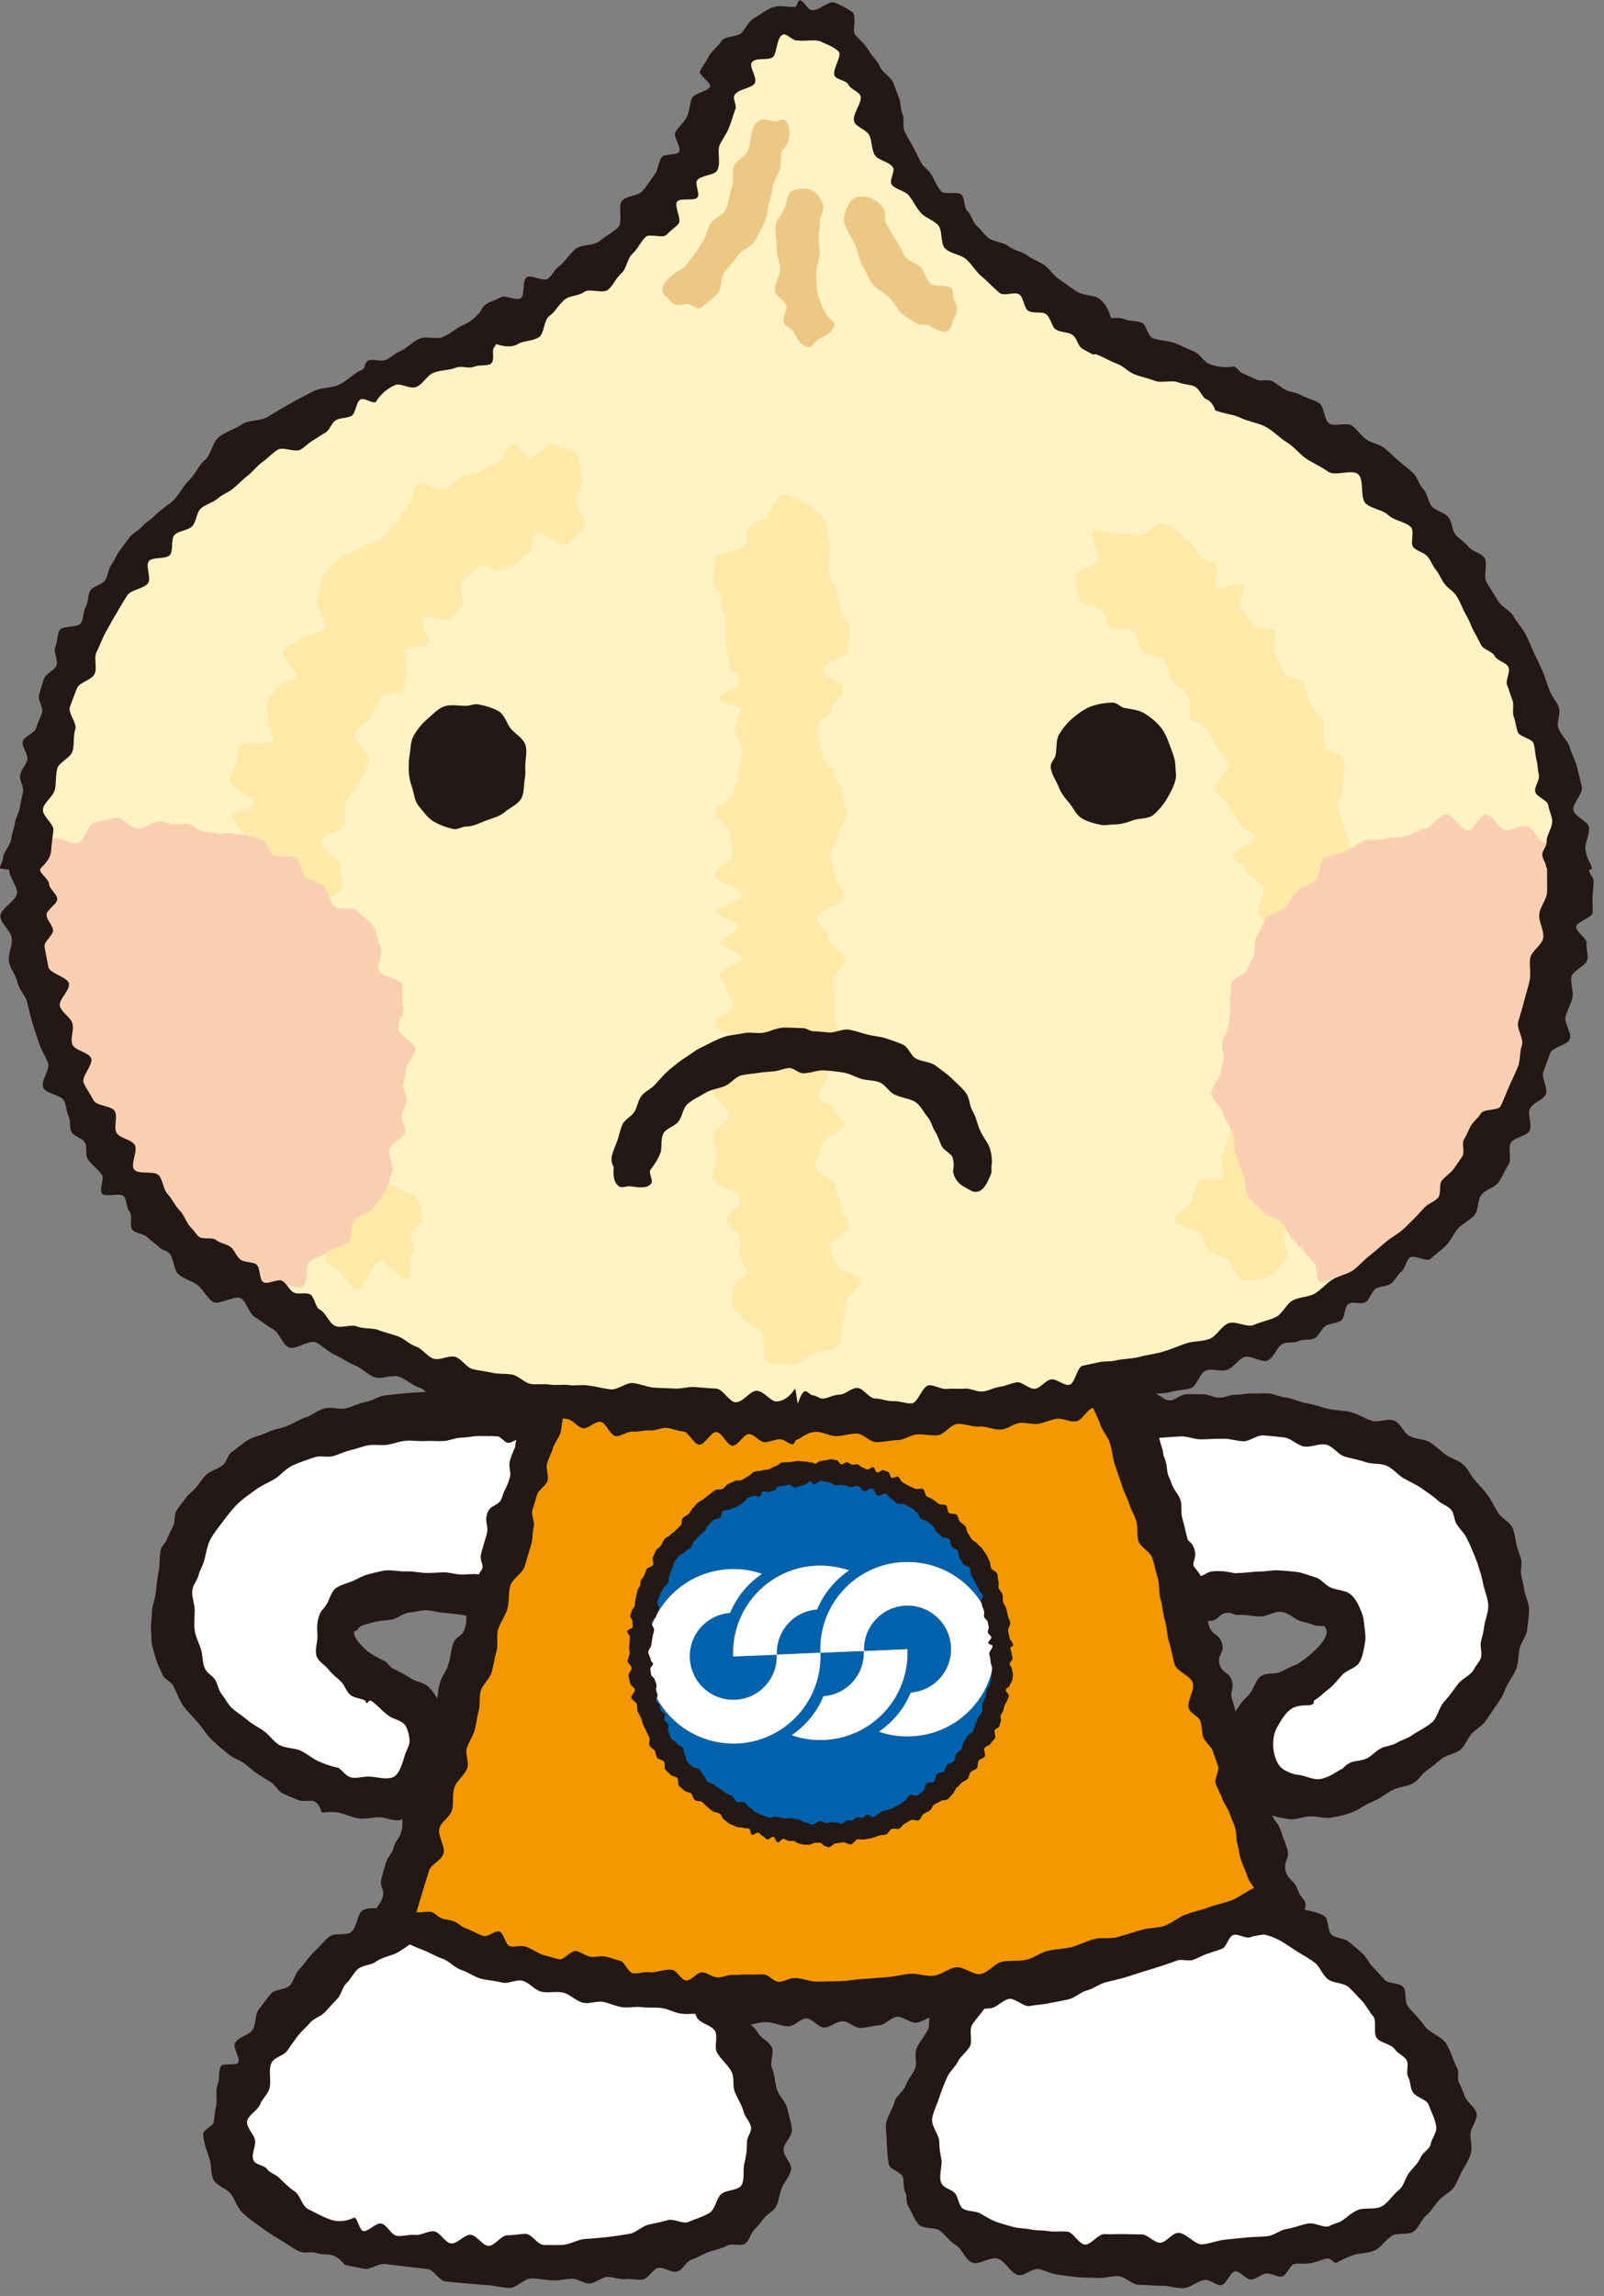
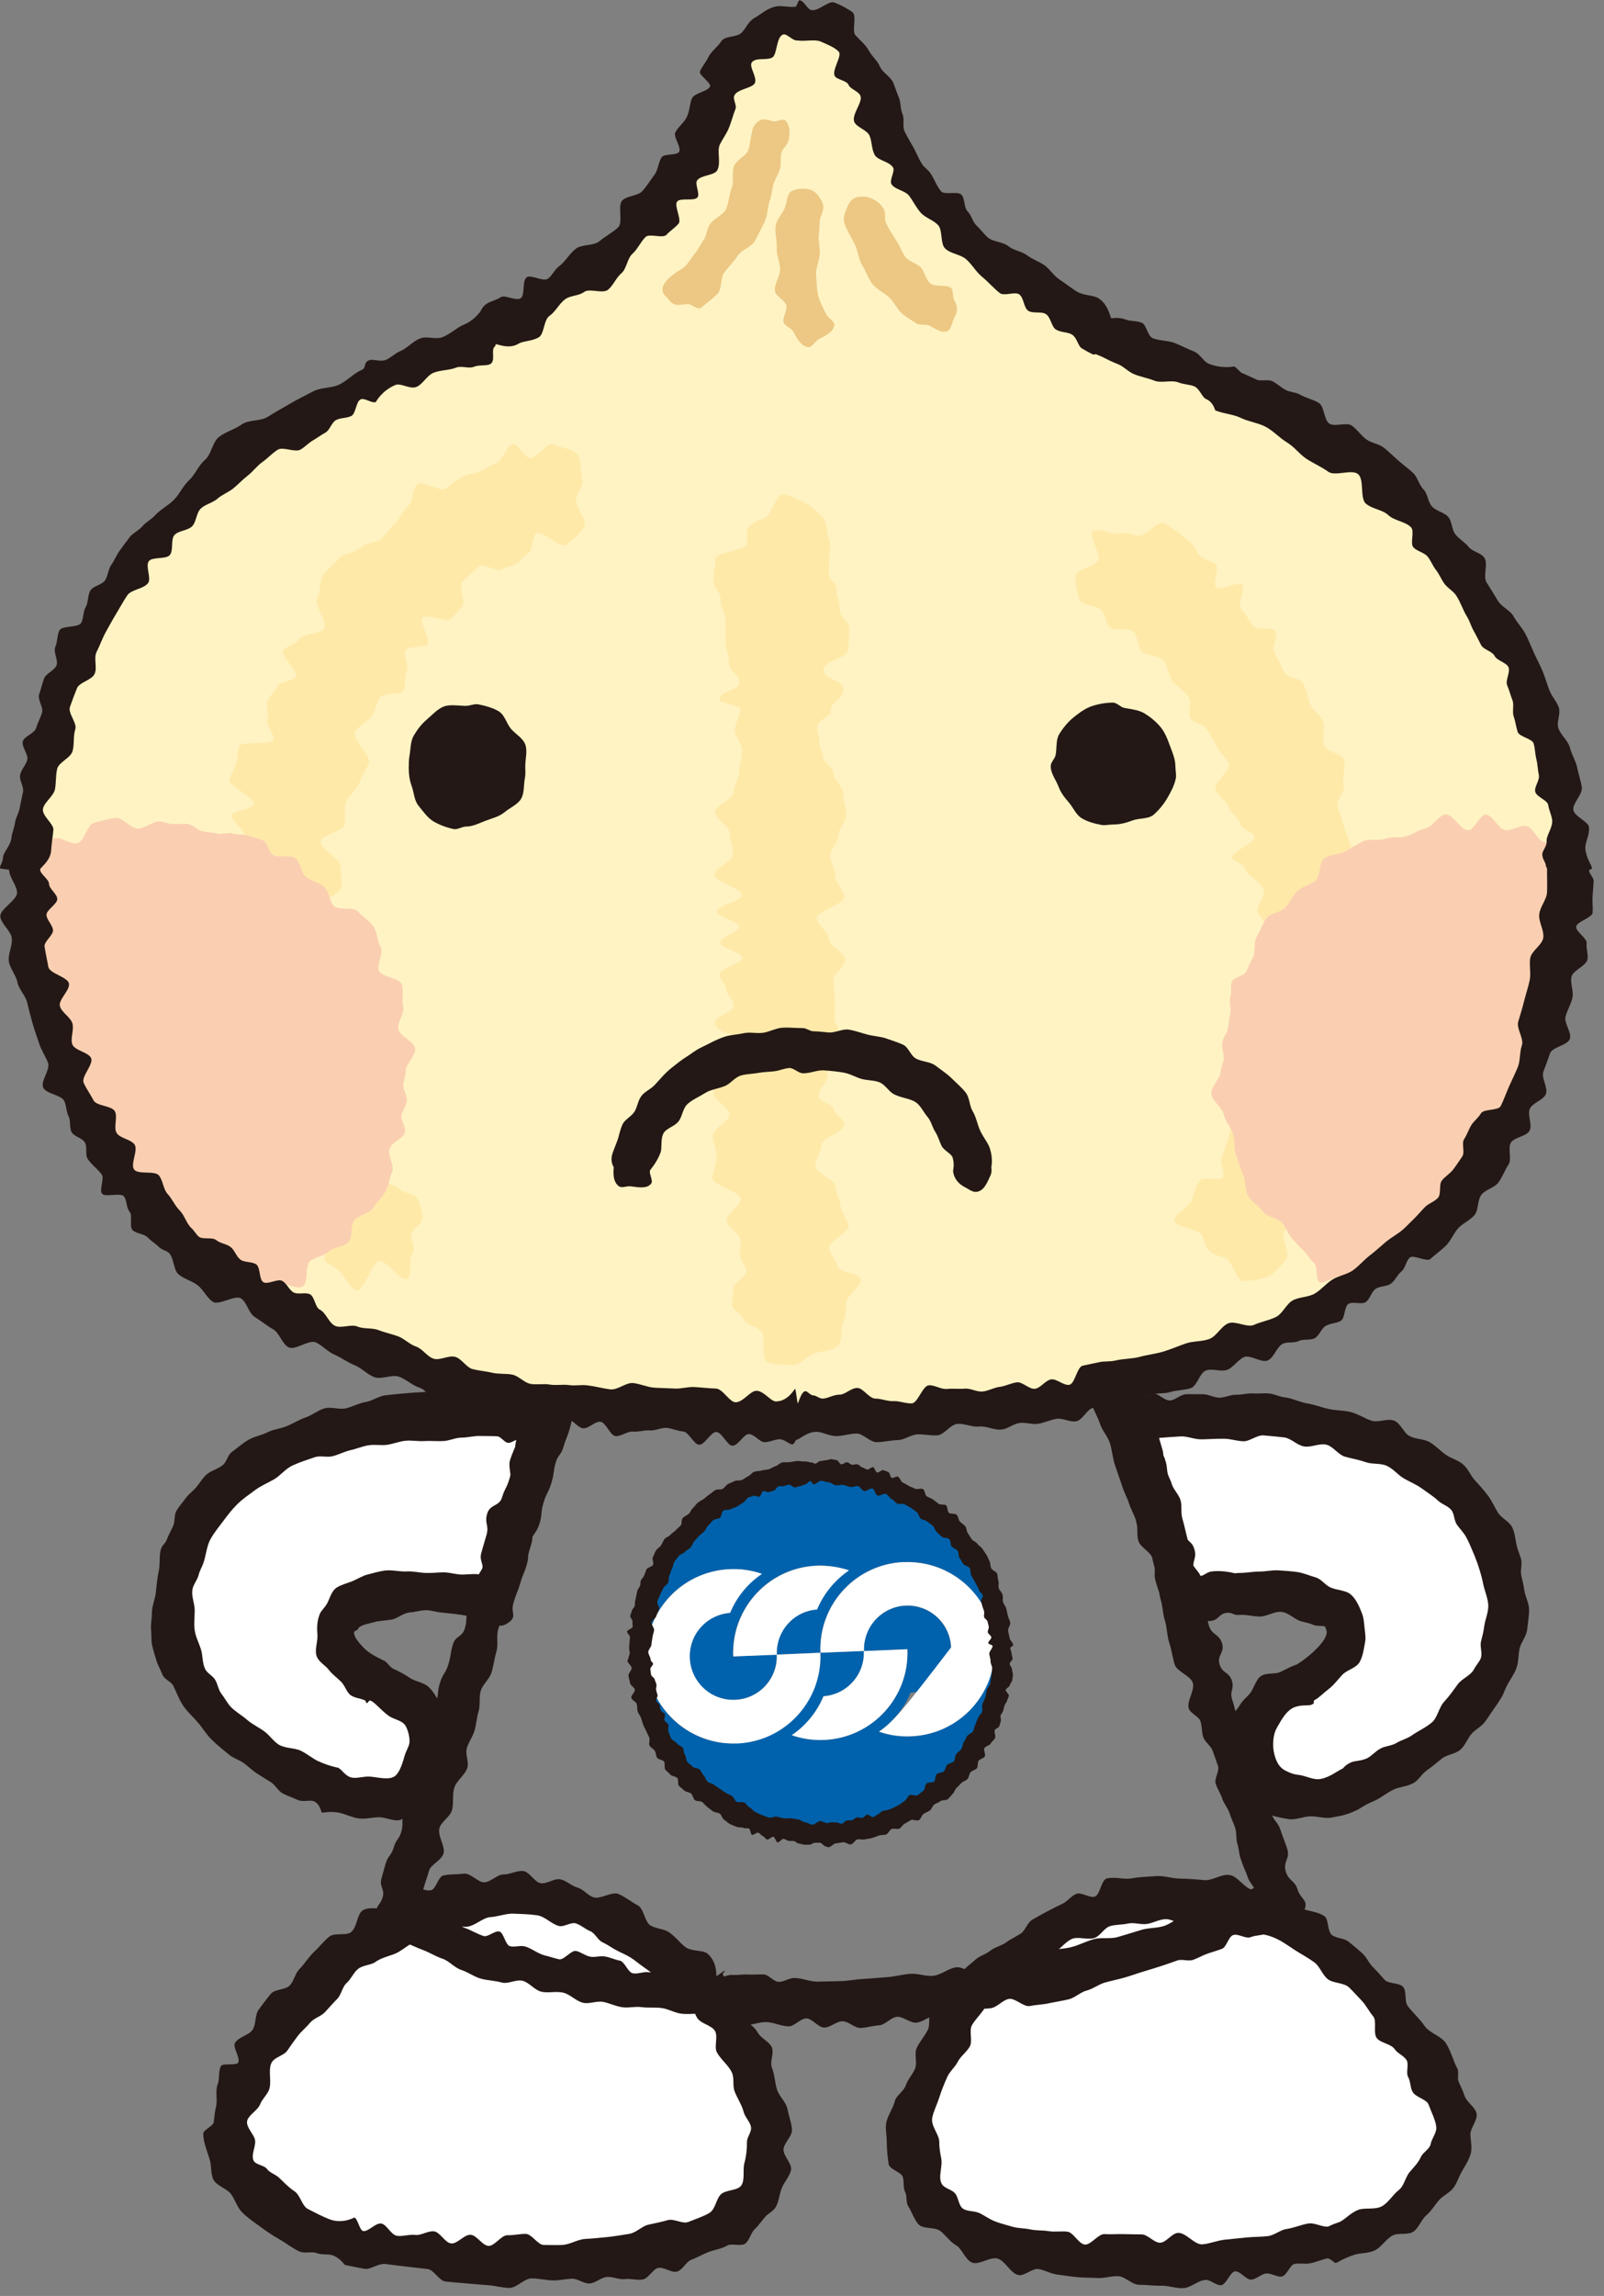
<svg xmlns="http://www.w3.org/2000/svg" width="158" height="226" viewBox="0 0 158 226" fill="none">
  <rect x="0" y="0" width="158" height="226" fill="#808080" stroke="none" />
  <g clip-path="url(#clip0_2039_222)">
    <path d="M53.78 139.88C53.78 139.88 23.7 135.39 17.94 153.07C12.53 169.64 32.48 176.07 32.48 176.07C32.48 176.07 40.26 179.45 41.95 173.36C43.64 167.28 36.88 165.59 36.88 165.59C36.88 165.59 31.81 162.89 33.16 159.51C34.52 156.12 43.64 156.8 43.64 156.8L48.71 157.47L53.78 139.88Z" fill="white" />
    <path d="M15.88 152.39C15.64 153.11 15.8 153.91 15.64 154.62C15.49 155.34 15.43 156.03 15.35 156.73C15.28 157.44 14.95 158.11 14.96 158.8C14.97 159.32 14.83 159.86 14.88 160.37C14.93 160.88 14.88 161.43 14.98 161.93C15.09 162.43 15.25 162.94 15.4 163.43C15.55 163.92 15.82 164.39 16.02 164.87C16.19 165.31 16.85 165.51 17.07 165.94C17.4 166.6 17.63 167.28 18.03 167.88C18.45 168.5 19 168.97 19.48 169.53C19.97 170.11 20.35 170.76 20.88 171.27C21.44 171.81 22.03 172.29 22.62 172.76C23.04 173.09 23.58 173.24 24 173.54C24.46 173.86 24.81 174.25 25.25 174.53C25.72 174.82 26.16 175.12 26.61 175.38C27.11 175.66 27.39 176.29 27.84 176.53C28.36 176.79 28.88 176.97 29.32 177.17C29.86 177.41 30.52 177.15 30.91 177.3C31.53 177.55 31.63 178.39 31.71 178.41C31.82 178.46 32.65 178.22 33.6 178.48C34.11 178.61 34.67 178.9 35.32 178.99C35.94 179.08 36.61 178.9 37.29 178.88C37.96 178.85 38.76 179.32 39.43 179.14C39.79 179.03 40.05 178.56 40.41 178.4C41.02 178.1 41.72 177.86 42.2 177.4C42.67 176.95 42.68 176.12 43.01 175.53C43.3 175.01 43.41 174.47 43.59 173.85C43.82 173.02 44.51 172.32 44.51 171.53C44.51 170.83 44.56 170.03 44.38 169.38C44.22 168.81 43.74 168.31 43.43 167.8C43.07 167.19 42.72 166.55 42.27 166.1C41.78 165.6 40.96 165.54 40.45 165.21C39.87 164.82 39.33 164.53 38.85 164.32C38.35 164.11 38.13 163.57 37.86 163.49C37.43 163.25 36.42 162.85 35.76 162.13C35.33 161.67 34.87 161.16 34.87 160.67C34.87 160.54 35.21 160.49 35.26 160.36C35.4 160.01 35.91 159.92 36.82 159.68C37.32 159.54 37.89 159.52 38.53 159.43C39.14 159.34 39.74 158.74 40.43 158.71C40.93 158.68 41.46 158.49 41.97 158.5C42.48 158.5 43 158.69 43.51 158.73C43.51 158.73 44.37 158.81 45.35 158.94C46.04 159.03 46.79 159.3 47.39 159.38C48.01 159.46 47.87 159.8 48.4 159.88C49.28 159.99 49.42 160.2 50.14 159.68C50.94 159.1 50.29 158.77 50.57 157.81C50.87 156.77 50.97 156.8 51.27 155.76C51.53 154.87 51.64 154.9 51.89 154.01C52.17 153.04 51.89 152.95 52.16 151.98C52.48 150.89 52.84 151 53.16 149.92C53.43 148.97 53.25 148.92 53.52 147.98C53.83 146.91 54.03 146.96 54.34 145.88C54.62 144.93 54.47 144.89 54.74 143.96C54.97 143.17 55.26 143.26 55.49 142.46C55.77 141.5 55.87 141.53 56.14 140.56C56.38 139.73 56.3 139.71 56.54 138.89C56.63 138.59 56.77 138.21 56.49 138.08C55.41 137.6 55.22 138.31 54.06 138.13C53.89 138.1 53.29 137.72 52.27 137.62C51.68 137.56 50.94 137.87 50.13 137.81C49.46 137.76 48.75 137.11 47.95 137.07C47.3 137.05 46.6 137.63 45.88 137.63C45.18 137.63 44.42 136.93 43.67 136.95C43.07 136.96 42.44 136.98 41.81 137.02C41.19 137.05 40.54 137.09 39.89 137.15C39.25 137.2 38.58 137.27 37.92 137.35C37.27 137.44 36.66 137.91 35.99 138.01C35.33 138.12 34.72 138.48 34.06 138.63C33.4 138.77 32.63 138.45 31.97 138.63C31.32 138.81 30.75 139.31 30.11 139.52C29.47 139.74 28.9 140.11 28.27 140.37C27.64 140.63 26.94 140.69 26.34 140.99C25.74 141.29 25.02 141.4 24.45 141.74C23.88 142.08 23.36 142.54 22.83 142.93C22.43 143.22 22.33 143.89 21.95 144.21C21.45 144.63 20.69 144.77 20.24 145.24C19.89 145.6 19.64 146.03 19.32 146.41C19 146.79 18.56 147.08 18.28 147.49C17.99 147.89 17.64 148.27 17.38 148.71C17.13 149.14 17.26 149.78 17.04 150.24C16.83 150.7 16.58 151.13 16.4 151.62C16.29 151.9 15.98 152.12 15.89 152.4M33.37 174.02C33.29 174 32.48 173.87 31.35 173.36C30.83 173.13 30.32 172.68 29.67 172.35C29.05 172.03 28.11 172.13 27.44 171.72C26.92 171.39 26.54 170.78 26 170.4C25.48 170.02 24.85 169.73 24.34 169.29C23.84 168.85 23.2 168.5 22.73 168.01C22.38 167.64 22.14 167.14 21.82 166.74C21.5 166.34 21.45 165.74 21.17 165.31C20.93 164.94 20.42 164.71 20.22 164.31C19.91 163.71 19.99 162.95 19.79 162.33C19.59 161.71 19.27 161.12 19.18 160.47C19.08 159.83 19.18 159.17 19.18 158.51C19.18 157.85 18.85 157.16 18.95 156.49C19.02 155.99 19.43 155.55 19.56 155.05C19.66 154.61 19.92 154.22 20.06 153.78C20.3 153.03 20.36 152.24 20.7 151.57C21.05 150.91 21.53 150.34 21.97 149.75C22.41 149.16 22.85 148.58 23.37 148.07C23.88 147.56 24.49 147.15 25.08 146.71C25.66 146.27 26.34 145.99 26.99 145.62C27.63 145.25 28.13 144.56 28.82 144.25C29.52 143.93 30.27 143.69 31 143.44C31.55 143.25 32.25 143.49 32.81 143.33C33.39 143.17 33.92 142.89 34.51 142.75C35.11 142.62 35.67 142.37 36.27 142.27C36.87 142.16 37.51 142.3 38.12 142.22C38.74 142.13 39.33 141.88 39.94 141.82C40.56 141.76 41.2 141.89 41.8 141.85C42.43 141.81 43.04 141.88 43.64 141.85C44.26 141.83 44.87 141.51 45.46 141.51C46.08 141.51 46.68 141.33 47.25 141.35C47.85 141.36 48.44 141.35 48.97 141.38C49.35 141.4 49.69 142 50.04 142.02C50.42 142.05 50.66 141.71 51 141.75C50.83 142.32 50.48 142.93 50.23 143.77C50.04 144.42 50.46 145.31 50.25 146.06C50.09 146.62 49.86 147.17 49.69 147.76C49.52 148.36 48.7 148.78 48.53 149.38C48.35 150 48.7 150.78 48.53 151.36C48.35 152 47.97 152.54 47.82 153.08C47.71 153.5 47.65 153.9 47.55 154.24C47.44 154.64 47.26 154.7 47.18 154.97C46.49 154.87 45.79 155.05 45.17 154.97C44.45 154.87 44.56 154.85 43.93 154.78C43.45 154.74 42.78 154.85 41.99 154.83C41.39 154.83 40.73 154.64 40.04 154.68C39.36 154.72 38.58 154.5 37.87 154.6C37.33 154.68 36.76 154.84 36.23 154.98C35.69 155.11 35.18 155.45 34.69 155.65C34.17 155.85 33.61 155.99 33.17 156.27C32.57 156.65 32.48 157.51 32.08 158.06C31.88 158.35 31.64 158.54 31.5 158.87C31.2 159.63 31.22 160.26 31.27 160.97C31.3 161.69 30.93 162.5 31.24 163.14C31.47 163.63 32.05 163.93 32.38 164.36C32.72 164.8 33.16 165.12 33.55 165.49C33.97 165.87 34.12 166.56 34.55 166.87C34.98 167.17 35.57 167.17 35.97 167.39C36.07 167.44 36 167.6 36.12 167.64C36.23 167.68 36.33 167.35 36.46 167.39C36.88 167.5 37.51 168.34 38.31 168.91C38.81 169.26 39.63 169.34 39.95 169.88C40.19 170.31 40.33 170.86 40.34 171.38C40.36 171.83 40.01 172.29 39.86 172.82C39.53 174.03 39.19 174.71 38.77 174.91C38.15 175.21 37.24 174.94 36.45 174.88C35.83 174.83 35.12 175.1 34.59 174.96C34.01 174.81 33.67 174.19 33.4 174.07" fill="#231815" />
    <path d="M111.63 139.88C111.63 139.88 141.71 135.39 147.47 153.07C152.88 169.64 132.93 176.07 132.93 176.07C132.93 176.07 125.15 179.45 123.46 173.36C121.77 167.28 128.53 165.59 128.53 165.59C128.53 165.59 133.6 162.89 132.25 159.51C130.9 156.12 121.77 156.8 121.77 156.8L116.7 157.47L111.63 139.88Z" fill="white" />
    <path d="M111.36 138.13C110.2 138.3 109.99 137.49 109.27 138.41C108.65 139.19 109.51 139.08 109.78 140.04C110.08 141.08 110.24 141.03 110.54 142.07C110.8 142.96 110.53 143.04 110.78 143.93C111.07 144.9 110.9 144.95 111.18 145.92C111.5 147 111.63 146.96 111.94 148.05C112.21 148.99 111.71 149.14 111.99 150.08C112.3 151.15 113.05 150.94 113.37 152.02C113.64 152.96 113.37 153.04 113.65 153.98C113.89 154.77 113.6 154.85 113.83 155.63C114.11 156.6 114.15 156.58 114.43 157.55C114.67 158.38 114.71 158.36 114.95 159.19C115.04 159.48 114.95 159.39 115.25 159.43C116.32 159.57 116.24 159.24 117.31 159.1C118.26 158.97 118.35 159.68 119.3 159.55C120.1 159.44 120.02 158.87 120.82 158.76C121.42 158.68 121.46 159.03 122.06 158.96C122.73 158.91 123.39 159.11 124.07 159.12C124.79 159.13 125.54 158.59 126.21 158.66C126.97 158.74 127.56 159.45 128.17 159.59C128.67 159.71 129.05 159.8 129.39 159.95C129.82 160.13 130.46 159.95 130.55 160.17C130.6 160.3 130.69 160.51 130.69 160.64C130.69 161.24 130.02 161.98 129.44 162.53C128.83 163.11 128.09 163.64 127.72 163.85C127.38 163.95 126.81 164.23 126.09 164.59C125.59 164.83 124.72 164.61 124.18 165C123.68 165.37 123.52 166.23 123.07 166.76C122.76 167.11 122.37 167.41 122.12 167.85C121.77 168.45 121.11 168.97 120.94 169.63C120.81 170.21 121.16 170.89 121.16 171.5C121.16 172.29 121.01 173.15 121.24 173.98C121.43 174.71 121.6 175.52 121.96 176.11C122.34 176.72 123.19 176.97 123.72 177.41C124.12 177.75 124.42 178.31 124.91 178.54C125.54 178.84 126.27 178.94 126.92 179.06C127.63 179.17 128.33 178.82 129.01 178.79C129.76 178.76 130.53 179.04 131.16 178.91C131.68 178.8 132.17 178.74 132.56 178.61C133.2 178.41 133.65 178.17 133.79 178.11C133.85 178.09 134.39 177.67 135.38 177.26C135.94 177.03 136.5 176.54 137.24 176.17C137.82 175.88 138.61 175.87 139.25 175.5C139.75 175.21 140.07 174.58 140.58 174.24C141.1 173.9 141.54 173.48 142.06 173.08C142.56 172.7 143.36 172.66 143.86 172.22C144.36 171.79 144.56 171.07 145.03 170.58C145.38 170.22 145.85 169.99 146.18 169.6C146.5 169.22 146.74 168.78 147.05 168.36C147.35 167.94 147.63 167.53 147.9 167.09C148.11 166.74 148.22 166.35 148.41 165.97C148.72 165.37 149.14 164.84 149.37 164.21C149.6 163.59 149.54 162.9 149.69 162.26C149.84 161.62 150.36 161.07 150.43 160.41C150.5 159.77 150.62 159.09 150.62 158.44C150.62 157.78 150.23 157.15 150.14 156.47C150.08 155.98 149.94 155.51 149.84 155.02C149.75 154.52 149.96 153.95 149.83 153.46C149.73 153.12 149.59 152.78 149.48 152.43C149.27 151.77 149.27 151 148.98 150.39C148.71 149.77 147.87 149.44 147.54 148.87C147.2 148.3 146.94 147.72 146.55 147.19C146.16 146.67 145.73 146.2 145.3 145.73C144.85 145.25 144.62 144.57 144.12 144.15C143.63 143.71 142.93 143.57 142.4 143.18C141.86 142.8 141.41 142.3 140.85 141.97C140.27 141.63 139.49 141.68 138.89 141.38C138.28 141.09 137.97 140.09 137.33 139.84C136.68 139.58 135.75 140.07 135.09 139.84C134.41 139.62 133.8 139.19 133.11 139.01C132.4 138.82 131.65 138.85 130.93 138.7C130.19 138.55 129.49 138.26 128.76 138.14C127.99 138.02 127.27 137.62 126.52 137.54C126 137.48 125.49 137.2 124.97 137.16C124.43 137.12 123.89 137.2 123.37 137.16C122.82 137.13 122.27 137.31 121.75 137.29C121.19 137.28 120.65 137.58 120.13 137.58C119.57 137.58 119.02 137.23 118.49 137.24C117.93 137.25 117.38 137.22 116.85 137.24C116.28 137.26 115.77 137.82 115.27 137.85C114.69 137.89 114.1 137.13 113.64 137.18C113.07 137.23 112.63 137.82 112.25 137.86C111.74 137.92 111.44 138.1 111.33 138.12M145.48 153.72C145.72 154.45 145.96 155.16 146.09 155.87C146.23 156.59 146.57 157.3 146.6 158C146.63 158.71 146.29 159.41 146.2 160.09C146.14 160.61 146.01 161.1 145.88 161.59C145.76 162.09 146.05 162.74 145.86 163.23C145.71 163.61 145.38 163.94 145.2 164.3C144.87 164.94 143.99 165.23 143.58 165.81C143.14 166.41 142.75 166.98 142.25 167.51C141.73 168.07 141.61 169.07 141.04 169.55C140.43 170.07 139.66 170.4 139.04 170.84C138.58 171.16 138.02 171.28 137.57 171.56C137.07 171.86 136.45 171.86 135.99 172.11C135.47 172.39 135.1 172.86 134.65 173.08C134.09 173.34 133.51 173.31 133.12 173.46C132.54 173.7 132.29 174.07 132.27 174.08C131.79 174.28 131.02 174.94 130.08 175.11C129.39 175.25 128.61 174.78 127.93 174.71C127.53 174.67 127.23 174.58 126.89 174.42C126.47 174.22 125.9 174.01 125.56 172.8C125.39 172.18 125.39 171.68 125.44 171.18C125.49 170.74 125.59 170.4 125.8 170.03C126.19 169.35 126.61 168.56 127.26 168.17C127.94 167.77 128.76 167.91 129.11 167.83C129.22 167.8 129.24 167.76 129.35 167.72C129.47 167.67 129.36 167.42 129.47 167.36C129.95 167.11 130.36 166.65 130.89 166.25C131.39 165.87 131.76 165.35 132.22 164.86C132.68 164.37 133.58 164.2 133.92 163.62C134.25 163.04 134.34 162.33 134.46 161.68C134.56 161.2 134.46 160.71 134.41 160.2C134.36 159.74 134.34 159.25 134.14 158.76C133.88 158.1 133.59 157.43 133.08 156.97C132.58 156.51 131.71 156.56 131.04 156.25C130.53 156.02 130.15 155.43 129.6 155.27C129.02 155.11 128.44 154.85 127.85 154.75C127.23 154.66 126.59 154.62 125.99 154.58C125.35 154.53 124.71 154.69 124.13 154.69C123.49 154.69 122.91 154.8 122.42 154.82C122.11 154.83 121.84 154.84 121.62 154.86C121.57 154.86 120.46 154.53 119.31 154.69C118.91 154.74 118.63 155.08 118.25 155.13C118.12 154.69 117.49 154.27 117.27 153.53C117.11 152.97 117.2 152.26 117 151.58C116.81 150.91 116.68 150.17 116.46 149.45C116.3 148.89 116.45 148.24 116.29 147.68C116.12 147.1 115.59 146.63 115.42 146.07C115.25 145.48 114.88 144.97 114.73 144.43C114.56 143.85 114.66 143.23 114.52 142.74C114.41 142.36 114.25 141.84 114.17 141.54C114.76 141.49 115.56 141.43 116.33 141.39C116.95 141.36 117.64 141.69 118.36 141.68C119.06 141.67 119.79 141.61 120.57 141.62C121.18 141.62 121.8 141.84 122.45 141.87C123.09 141.9 123.79 141.25 124.46 141.29C125.12 141.34 125.81 141.42 126.49 141.49C127.17 141.57 127.77 142.27 128.46 142.38C129.14 142.5 129.94 142.05 130.63 142.2C131.31 142.35 131.83 143.21 132.5 143.39C133.18 143.58 133.86 143.69 134.51 143.92C135.18 144.16 135.98 144 136.61 144.29C137.24 144.57 137.7 145.19 138.29 145.53C138.89 145.87 139.52 146.13 140.06 146.52C140.61 146.92 141.18 147.27 141.67 147.73C142.04 148.07 142.61 148.23 142.94 148.61C143.27 148.98 143.22 149.66 143.51 150.08C143.8 150.48 144.16 150.84 144.41 151.28C144.65 151.72 144.85 152.18 145.05 152.66C145.2 153.02 145.36 153.39 145.49 153.77" fill="#231815" />
    <path d="M40.63 188.44C40.63 188.44 30.66 192.29 24.21 204.66C17.76 217.04 34.44 220.81 34.44 220.81C34.44 220.81 95.23 232.64 69.4 195.52C69.4 195.52 57.05 181.89 40.63 188.44Z" fill="white" />
    <path d="M39.79 186.32C39.67 186.36 39.17 187.14 38.06 187.74C37.52 188.03 36.42 187.61 35.72 188.05C35.16 188.4 35.19 189.74 34.56 190.2C34.06 190.57 32.96 190.2 32.42 190.64C31.9 191.06 31.46 191.65 30.93 192.14C30.41 192.62 30.02 193.29 29.49 193.83C29.07 194.25 28.97 194.97 28.55 195.43C28.14 195.88 27.06 195.78 26.66 196.28C26.26 196.76 25.87 197.29 25.48 197.82C25.1 198.33 25.24 199.25 24.88 199.8C24.52 200.34 23.5 200.5 23.15 201.09C22.89 201.52 23.71 202.58 23.46 203.03C23.29 203.35 21.93 203.05 21.76 203.38C21.49 203.9 21.65 204.65 21.45 205.15C21.17 205.84 21.45 206.69 21.28 207.36C21.15 207.88 21.12 208.37 21.06 208.88C21.01 209.28 20.02 209.64 20.02 210.03C20.02 210.9 20.45 211.83 20.68 212.66C20.84 213.23 20.75 213.98 21.01 214.52C21.3 215.16 22.34 215.41 22.75 215.96C23.17 216.54 23.37 217.3 23.87 217.79C24.39 218.31 25.02 218.73 25.61 219.16C26.22 219.62 26.87 220.05 27.5 220.41C28.2 220.81 28.84 221.33 29.5 221.62C30.02 221.85 30.7 221.6 31.16 221.77C31.7 221.98 32.27 221.85 32.7 221.98C33.52 222.24 33.9 222.93 33.99 222.95C34.36 223.02 35.03 223.17 35.94 223.33C36.5 223.42 37.29 222.75 38.02 222.86C38.62 222.95 39.26 223.01 39.96 223.1C40.65 223.19 41.37 223.26 42.13 223.35C42.74 223.42 43.25 224.51 43.9 224.58C44.54 224.64 45.22 224.71 45.9 224.76C46.58 224.81 47.28 224.89 47.98 224.93C48.69 224.97 49.41 225.19 50.14 225.21C50.87 225.24 51.63 224.27 52.37 224.27C53.12 224.27 53.87 224.48 54.62 224.47C55.19 224.46 55.75 224.32 56.32 224.3C56.9 224.27 57.5 224.81 58.08 224.77C58.66 224.73 59.19 224.19 59.77 224.13C60.35 224.08 60.97 224.41 61.54 224.34C62.12 224.26 62.75 224.48 63.31 224.38C63.88 224.28 64.28 223.37 64.84 223.24C65.4 223.12 66.16 223.76 66.69 223.6C67.24 223.45 67.58 222.62 68.09 222.44C68.62 222.25 69.08 221.97 69.58 221.76C70.26 221.46 71 221.4 71.61 221.05C72.08 220.78 72.98 221.15 73.4 220.85C73.83 220.54 73.96 219.78 74.34 219.43C74.72 219.08 75.02 218.62 75.35 218.24C75.64 217.9 76.13 217.68 76.38 217.3C76.74 216.74 76.76 215.97 77.01 215.37C77.25 214.78 77.78 214.24 77.92 213.6C78.05 212.98 77.14 212.23 77.18 211.57C77.21 210.93 78.07 210.28 78.01 209.6C77.96 208.94 77.7 208.27 77.56 207.57C77.42 206.9 76.75 206.36 76.53 205.66C76.32 204.98 76.32 204.22 76.03 203.51C75.81 202.96 76.28 202.08 76.02 201.51C75.76 200.95 74.95 200.64 74.64 200.07C74.34 199.51 73.67 199.16 73.32 198.59C73 198.03 72.42 197.63 72.05 197.05C71.79 196.63 71.78 196.04 71.49 195.61C71.27 195.28 71.44 194.66 71.19 194.32C71.16 194.27 71.43 194.04 71.39 193.98C71.35 193.93 70.62 194.55 70.57 194.5C70.54 194.47 70.69 193.19 69.7 192.31C69.24 191.91 68.12 192.13 67.49 191.64C66.97 191.24 66.54 190.64 65.9 190.2C65.39 189.85 64.64 189.87 64.06 189.52C63.5 189.18 63.44 187.88 62.82 187.55C62.2 187.23 61.61 186.73 60.94 186.44C60.28 186.14 59.14 187 58.44 186.75C57.88 186.56 57.47 185.96 56.88 185.8C56.3 185.64 55.81 185.12 55.2 184.99C54.61 184.86 53.88 185.47 53.26 185.37C52.66 185.28 52.15 184.22 51.52 184.17C50.9 184.12 50.23 184.51 49.6 184.51C48.97 184.51 48.38 185.23 47.73 185.28C47.1 185.33 46.34 184.33 45.68 184.43C45.04 184.52 44.31 184.46 43.66 184.61C43.18 184.72 42.96 185.92 42.47 186.06C41.99 186.2 41.31 185.73 40.82 185.91C40.48 186.03 40.15 186.2 39.81 186.34M34.92 218.27C34.92 218.27 33.76 218.94 32.48 218.46C31.83 218.22 31.08 217.82 30.33 217.44C29.74 217.14 29.59 216.07 29 215.69C28.42 215.3 28 214.85 27.5 214.37C27.12 214.01 26.59 213.9 26.29 213.49C26.02 213.12 25.16 213.09 24.98 212.67C24.71 212.1 25.2 211.31 25.13 210.7C25.06 210.11 24.24 209.44 24.34 208.8C24.44 208.2 25.39 207.75 25.64 207.1C25.82 206.65 26.2 206.31 26.44 205.85C26.86 205.04 26.33 203.72 26.78 202.99C27.1 202.47 27.98 202.33 28.3 201.85C28.64 201.35 28.98 200.87 29.33 200.41C29.7 199.93 30.17 199.56 30.54 199.11C30.93 198.64 31.62 198.49 32.01 198.06C32.43 197.62 32.79 197.18 33.2 196.78C33.63 196.35 33.71 195.59 34.13 195.21C34.59 194.8 34.83 194.16 35.27 193.81C35.76 193.42 36.52 193.45 36.97 193.13C37.73 192.59 38.65 192.51 39.26 192.14C39.81 191.81 40.2 191.48 40.58 191.28C41.21 190.96 41.17 189.9 41.19 189.89C41.19 189.89 41.53 190.75 41.54 190.75C42.32 190.44 42.9 189.66 43.65 189.45C44.44 189.22 45.35 189.77 46.1 189.64C46.89 189.5 47.55 188.77 48.3 188.71C49.08 188.66 49.87 188.33 50.61 188.37C51.38 188.4 52.19 188.42 52.92 188.53C53.68 188.64 54.33 189.4 55.05 189.58C55.55 189.71 56.25 189.17 56.73 189.33C57.23 189.49 57.66 189.9 58.12 190.08C58.61 190.27 58.88 190.97 59.34 191.18C59.82 191.4 60.23 191.71 60.68 191.95C61.15 192.21 61.63 192.39 62.05 192.65C62.52 192.93 62.9 193.28 63.31 193.56C63.76 193.87 64.16 194.18 64.54 194.47C64.98 194.8 65.7 194.7 66.05 195C66.47 195.35 66.54 195.97 66.82 196.24C67.21 196.62 67.76 196.62 67.87 196.74C68.27 197.31 68.33 198.09 68.68 198.64C69.05 199.21 70.09 199.35 70.42 199.9C70.76 200.47 70.32 201.46 70.61 202.01C71.03 202.77 71.78 203.3 72.1 204.02C72.35 204.58 72.15 205.29 72.35 205.83C72.63 206.57 73.08 207.19 73.25 207.88C73.39 208.42 73.92 208.89 73.98 209.4C74.04 209.87 73.58 210.37 73.58 210.81C73.58 211.57 73.51 212.24 73.33 212.9C73.14 213.59 73.4 214.54 73.03 215.11C72.67 215.65 71.53 215.53 71.03 215.98C70.54 216.42 70.48 217.48 69.86 217.84C69.26 218.19 68.5 218.43 67.79 218.72C67.23 218.94 66.37 218.35 65.76 218.54C65.15 218.72 64.55 218.83 63.88 218.98C63.22 219.13 62.67 219.78 61.97 219.89C61.27 220 60.57 220.12 59.84 220.2C59.11 220.27 58.37 220.35 57.62 220.39C56.86 220.44 56.12 220.96 55.34 220.98C54.76 221 54.16 220.98 53.57 220.98C52.98 220.98 52.39 219.91 51.8 219.89C51.2 219.88 50.6 220.04 50 220.02C49.39 219.99 48.73 221.1 48.12 221.07C47.51 221.04 46.97 220.02 46.36 219.98C45.74 219.93 45.05 220.89 44.45 220.83C43.84 220.78 43.34 219.7 42.75 219.64C42.14 219.57 41.48 220.07 40.9 219.99C40.3 219.92 39.67 220.16 39.11 220.08C38.52 220 38.1 218.96 37.56 218.87C36.99 218.78 36.28 219.7 35.78 219.61C35.4 219.54 35.24 218.34 34.89 218.28M39.84 186.46L39.36 186.82C39.36 186.82 39.85 186.45 39.84 186.46Z" fill="#231815" />
    <path d="M125.04 188.44C125.04 188.44 135.01 192.29 141.46 204.66C147.92 217.04 131.24 220.81 131.24 220.81C131.24 220.81 70.45 232.64 96.27 195.52C96.27 195.52 108.62 181.89 125.04 188.44Z" fill="white" />
    <path d="M95.1 194.46C95.1 194.46 95.06 194.47 95.02 194.52C94.98 194.57 94.67 194.33 94.64 194.38C94.22 195 93.71 195.53 93.33 196.13C92.94 196.74 92.09 197.06 91.73 197.66C91.37 198.27 91.69 199.26 91.37 199.85C91.05 200.46 90.59 200.98 90.31 201.57C90.02 202.17 90.38 203.02 90.14 203.61C89.9 204.21 89.42 204.67 89.23 205.25C89.04 205.85 88.28 206.26 88.14 206.83C87.95 207.61 87.36 208.34 87.28 209.08C87.21 209.65 87.36 210.27 87.35 210.82C87.35 211.56 87.43 212.34 87.54 213.03C87.63 213.55 88.78 213.8 88.93 214.29C89.08 214.78 88.93 215.32 89.17 215.79C89.37 216.2 89.22 216.8 89.47 217.18C89.83 217.74 90.05 218.49 90.5 218.97C90.96 219.45 92.1 219.19 92.63 219.61C93.17 220.02 93.54 220.64 94.15 220.99C94.77 221.34 95.06 222.42 95.74 222.71C96.42 223 97.57 222.09 98.3 222.33C99.04 222.57 99.52 223.75 100.3 223.94C100.89 224.08 101.7 223.24 102.31 223.35C102.93 223.46 103.49 223.81 104.13 223.89C104.77 223.98 105.4 224.08 106.06 224.14C106.72 224.21 107.39 224.19 108.06 224.23C108.75 224.28 109.43 224.03 110.12 224.05C110.82 224.07 111.51 224.9 112.21 224.9C112.93 224.9 113.65 225.01 114.36 224.99C115.1 224.97 115.84 225.27 116.56 225.23C117.31 225.19 118.01 224.47 118.73 224.42C119.24 224.39 119.79 224.98 120.28 224.94C120.79 224.9 121.17 223.63 121.66 223.58C122.17 223.53 122.77 224.44 123.26 224.39C123.78 224.34 124.23 223.85 124.7 223.79C125.21 223.73 125.77 224.15 126.24 224.09C126.75 224.02 127.08 222.9 127.53 222.84C128.04 222.76 128.52 222.87 128.95 222.8C129.67 222.68 130.24 222.4 130.72 222.31C131.05 222.25 131.42 222.79 131.61 222.75C131.72 222.72 132.34 222.3 133.39 221.95C133.95 221.76 134.68 221.83 135.37 221.54C136.03 221.26 136.47 220.43 137.19 220.04C137.75 219.75 138.66 220.04 139.22 219.67C139.77 219.3 139.98 218.5 140.5 218.06C141.01 217.63 141.3 217.07 141.76 216.56C142.21 216.05 142.89 215.82 143.26 215.23C143.48 214.87 143.63 214.52 143.8 214.13C144.17 213.34 144.75 212.66 144.91 211.82C145.01 211.24 144.84 210.65 144.84 210.06C144.84 209.47 145.56 208.7 145.45 208.05C145.34 207.43 144.48 206.94 144.26 206.29C144.11 205.82 143.89 205.38 143.68 204.91C143.52 204.54 143.75 203.98 143.55 203.61C143.14 202.81 142.91 201.91 142.47 201.18C142.01 200.42 140.83 200.14 140.34 199.44C139.84 198.7 139.19 198.14 138.68 197.48C138.31 197.01 138.59 196.02 138.22 195.59C137.83 195.14 136.8 195.3 136.4 194.89C136 194.46 135.64 194.02 135.24 193.63C134.81 193.21 134.6 192.62 134.17 192.25C133.73 191.85 133.28 191.49 132.86 191.14C132.4 190.76 131.66 190.81 131.22 190.49C130.73 190.13 130.9 188.91 130.46 188.61C129.7 188.11 128.73 188.14 128.13 187.8C127.6 187.5 127.2 187.16 126.84 186.98C126.26 186.7 126.04 186.2 125.96 186.16C125.15 185.85 124.12 186.26 123.34 186.03C122.53 185.79 121.94 184.72 121.16 184.57C120.36 184.41 119.42 185.15 118.63 185.07C117.82 184.99 117.05 184.93 116.27 184.92C115.47 184.92 114.67 184.61 113.89 184.67C113.08 184.74 112.27 184.74 111.5 184.89C110.7 185.04 109.77 184.7 109.01 184.91C108.48 185.05 108.36 186.52 107.85 186.69C107.33 186.86 106.52 186.22 106.02 186.42C105.5 186.63 105.13 187.18 104.64 187.4C104.12 187.64 103.63 187.9 103.15 188.15C102.64 188.42 102.16 188.69 101.69 188.96C101.18 189.26 101.01 190.02 100.56 190.32C100.06 190.65 99.55 190.86 99.12 191.19C98.62 191.55 98.01 191.65 97.6 191.98C97.12 192.37 96.53 192.51 96.16 192.83C95.69 193.25 95.29 193.55 95.05 193.79C94.84 194 95.1 194.48 95.1 194.5M124.33 190.21C124.33 190.21 124.26 190.39 124.28 190.4C124.3 190.4 125.04 190.44 126.08 191.01C126.53 191.26 127.05 191.63 127.64 192.01C128.19 192.36 128.86 192.71 129.5 193.19C130 193.56 130.23 194.34 130.77 194.8C131.29 195.24 132.36 195.13 132.9 195.64C133.31 196.04 133.73 196.51 134.15 196.95C134.56 197.39 134.85 197.98 135.26 198.47C135.66 198.95 135.23 200.1 135.62 200.62C136.01 201.12 137.03 201.17 137.4 201.73C137.68 202.13 138.28 202.35 138.55 202.78C138.81 203.2 138.46 204.01 138.71 204.46C138.95 204.88 138.9 205.45 139.13 205.88C139.43 206.46 140.52 206.62 140.72 207.16C140.99 207.91 141.42 208.7 141.48 209.39C141.53 209.93 141.02 210.52 140.93 211.03C140.84 211.54 140.18 211.84 139.96 212.32C139.69 212.92 139.29 213.29 138.87 213.79C138.42 214.31 138.33 215.15 137.78 215.58C137.19 216.04 136.77 216.81 136.14 217.16C135.44 217.56 134.41 217.26 133.75 217.54C132.94 217.87 132.38 218.6 131.84 218.76C131.25 218.95 130.87 219.15 130.85 219.16C130.29 219.27 129.54 218.76 128.86 218.87C128.18 218.98 127.5 219.29 126.73 219.41C126.12 219.49 125.54 220.03 124.88 220.11C124.22 220.19 123.52 220.17 122.82 220.24C122.12 220.31 121.4 220.39 120.66 220.46C119.92 220.53 119.18 220.86 118.43 220.92C117.66 220.97 116.82 219.75 116.04 219.79C115.44 219.82 114.88 220.74 114.28 220.76C113.67 220.77 113.06 219.94 112.45 219.94C111.84 219.94 111.24 219.92 110.63 219.91C110.01 219.9 109.41 219.95 108.8 219.91C108.18 219.88 107.48 220.98 106.87 220.94C106.25 220.89 105.74 219.74 105.14 219.67C104.52 219.6 103.89 219.72 103.3 219.62C102.69 219.52 102.07 219.58 101.5 219.45C100.9 219.32 100.27 219.35 99.71 219.18C99.15 219.01 98.56 218.87 98.04 218.67C97.5 218.46 97.03 218.12 96.54 217.87C96.03 217.6 95.28 217.71 94.85 217.4C94.41 217.09 94.41 216.23 94.04 215.86C93.71 215.51 93.06 215.41 92.8 215.02C92.35 214.33 92.89 213.27 92.71 212.42C92.6 211.88 92.52 211.43 92.52 210.82C92.52 210.1 91.67 209.27 91.83 208.46C91.95 207.83 92.29 207.18 92.51 206.5C92.72 205.84 92.99 205.15 93.3 204.46C93.53 203.92 94.06 203.5 94.35 202.94C94.62 202.4 95.21 202.01 95.53 201.44C95.84 200.89 95.41 199.88 95.76 199.31C96.1 198.75 96.61 198.26 96.99 197.68C97.21 197.35 97.13 196.77 97.36 196.43C97.52 196.26 98.11 195.68 98.88 195C99.28 194.65 100.27 194.83 100.83 194.4C101.28 194.06 101.61 193.49 102.14 193.13C102.65 192.78 103.28 192.53 103.88 192.18C104.45 191.84 104.91 191.18 105.55 190.87C106.19 190.57 107.17 191.01 107.86 190.74C108.4 190.53 108.76 189.79 109.33 189.6C109.9 189.43 110.54 189.47 111.13 189.34C111.72 189.21 112.37 189.47 112.99 189.38C113.59 189.29 114.16 188.94 114.79 188.91C115.41 188.88 116.02 189.37 116.65 189.39C117.28 189.41 118.03 188.16 118.68 188.24C119.31 188.31 120 188.5 120.66 188.64C121.14 188.74 121.45 189.61 121.94 189.75C122.42 189.89 123.05 189.64 123.53 189.81C123.81 189.91 124.05 190.13 124.33 190.24M125.8 186.52L125.75 186.64L125.54 187.16L125.8 186.52Z" fill="#231815" />
-     <path d="M56.25 130.35L38.95 189.1C38.95 189.1 79.03 208.69 125.93 186.82L107.72 130.35H56.26H56.25Z" fill="#F39800" />
    <path d="M107.71 127.69C106.71 127.69 106.71 128.12 105.71 128.12C104.71 128.12 104.68 127.93 103.64 127.93C102.74 127.93 102.74 128.39 101.83 128.39C100.92 128.39 100.89 127.94 99.95 127.94C99.01 127.94 98.98 128.62 98 128.62C97.02 128.62 96.99 128.37 95.97 128.37C94.95 128.37 94.91 128.14 93.84 128.14C92.91 128.14 92.91 128.5 91.99 128.5C91.02 128.5 91.02 127.73 90.05 127.73C89.03 127.73 89.03 128.43 88.02 128.43C87.14 128.43 87.14 128.14 86.26 128.14C85.38 128.14 85.34 128.7 84.42 128.7C83.5 128.7 83.45 127.85 82.48 127.85C81.45 127.85 81.45 127.81 80.41 127.81C79.53 127.81 79.53 127.78 78.64 127.78C77.7 127.78 77.7 128.59 76.75 128.59C75.74 128.59 75.74 128.13 74.73 128.13C73.87 128.13 73.87 128.54 73.02 128.54C72.09 128.54 72.09 127.83 71.17 127.83C70.16 127.83 70.16 127.78 69.15 127.78C68.3 127.78 68.3 127.78 67.45 127.78C66.51 127.78 66.51 128.06 65.57 128.06C64.5 128.06 64.5 127.93 63.44 127.93C62.53 127.93 62.53 128.49 61.61 128.49C60.87 128.49 60.87 127.69 60.14 127.69C59.26 127.69 59.26 128.21 58.39 128.21C57.68 128.21 57.68 128.44 56.99 128.44C56.13 128.44 56.13 128.14 55.27 128.14C55 128.14 55.04 128.19 54.9 128.44C54.4 129.27 54.9 129.4 54.63 130.32C54.35 131.28 53.64 131.07 53.36 132.03C53.06 133.02 52.7 132.91 52.41 133.9C52.11 134.92 52.84 135.13 52.55 136.15C52.28 137.06 51.75 136.89 51.48 137.8C51.21 138.73 51.07 138.69 50.8 139.62C50.52 140.59 51.16 140.77 50.87 141.73C50.57 142.73 50.96 142.85 50.67 143.84C50.41 144.72 50.43 144.73 50.17 145.6C49.9 146.51 49.74 146.46 49.46 147.37C49.19 148.31 48.27 148.04 47.99 148.99C47.7 149.97 48.2 150.12 47.92 151.1C47.66 151.96 47.67 151.96 47.42 152.82C47.16 153.71 47.74 153.89 47.48 154.79C47.21 155.72 46.54 155.53 46.27 156.46C45.98 157.44 46.37 157.55 46.08 158.53C45.83 159.38 46.04 159.44 45.79 160.29C45.53 161.18 44.87 160.99 44.61 161.87C44.33 162.82 44.46 162.85 44.18 163.79C43.88 164.79 43.61 164.71 43.32 165.71C43.06 166.57 43.24 166.61 42.99 167.47C42.71 168.38 43.22 168.53 42.95 169.44C42.65 170.43 42.21 170.29 41.92 171.27C41.68 172.1 42.13 172.24 41.89 173.07C41.63 173.97 41.21 173.85 40.94 174.75C40.65 175.74 41.01 175.84 40.72 176.84C40.47 177.67 40.01 177.54 39.76 178.38C39.49 179.31 39.79 179.41 39.52 180.34C39.29 181.1 39.03 181.03 38.8 181.8C38.55 182.68 38.24 182.59 37.98 183.47C37.77 184.18 37.78 184.19 37.58 184.89C37.33 185.74 37.94 185.92 37.69 186.76C37.5 187.43 37.25 187.36 37.05 188.04C36.8 188.87 37.31 189.03 37.07 189.85C37 190.09 35.86 190.51 36.06 190.67C36.71 191.24 37.06 190.99 37.84 191.37C37.89 191.4 38.91 190.79 40.04 191.26C40.53 191.46 41.08 191.73 41.75 191.98C42.33 192.2 42.92 192.58 43.63 192.82C44.25 193.03 44.76 193.69 45.47 193.92C46.07 194.11 46.65 194.55 47.31 194.75C47.97 194.95 48.73 194.95 49.44 195.15C50.05 195.32 50.85 194.81 51.49 194.98C52.13 195.15 52.64 195.88 53.32 196.05C53.98 196.21 54.76 195.98 55.46 196.14C56.16 196.29 56.75 197 57.48 197.15C58.08 197.27 58.78 196.94 59.4 197.05C60.02 197.17 60.61 197.47 61.24 197.57C61.87 197.68 62.56 197.48 63.21 197.57C63.85 197.66 64.53 197.57 65.19 197.66C65.86 197.75 66.48 198.15 67.16 198.22C67.83 198.3 68.53 198.17 69.22 198.23C69.9 198.3 70.54 199.14 71.23 199.19C71.93 199.24 72.64 199.29 73.35 199.33C74.05 199.37 74.79 199.01 75.51 199.04C76.23 199.07 76.95 199.45 77.67 199.46C78.25 199.47 78.85 198.68 79.43 198.68C80.01 198.68 80.6 199.59 81.2 199.58C81.79 199.58 82.37 198.97 82.97 198.96C83.57 198.94 84.19 199.65 84.79 199.62C85.39 199.59 85.99 199.4 86.59 199.36C87.19 199.33 87.76 198.57 88.36 198.52C88.97 198.48 89.65 199.15 90.26 199.1C90.87 199.05 91.43 198.51 92.05 198.44C92.67 198.37 93.27 198.23 93.89 198.15C94.51 198.08 95.1 197.87 95.73 197.78C96.35 197.69 96.99 197.77 97.62 197.67C98.24 197.57 98.75 196.88 99.38 196.76C100 196.65 100.82 197.58 101.45 197.46C102.07 197.33 102.73 197.33 103.36 197.18C103.98 197.05 104.63 196.95 105.27 196.8C105.89 196.65 106.43 196.09 107.06 195.93C107.68 195.77 108.24 195.31 108.87 195.14C109.5 194.97 110.14 194.84 110.77 194.66C111.4 194.48 112.02 194.25 112.65 194.06C113.28 193.87 113.92 193.68 114.55 193.47C115.02 193.32 115.49 193.14 115.96 192.98C116.43 192.81 117.06 193.09 117.54 192.91C118.01 192.74 118.45 192.48 118.93 192.31C119.4 192.14 119.9 192.01 120.37 191.83C120.84 191.64 120.99 190.66 121.46 190.48C121.93 190.29 122.73 190.88 123.2 190.68C123.67 190.48 124.25 190.53 124.72 190.33C125.19 190.12 125.48 189.49 125.95 189.28C126.26 189.14 126.23 188.25 126.53 188.11C127.35 187.72 128.18 188.78 128.51 187.94C128.87 187.01 128.13 186.97 127.83 186.02C127.52 185.04 126.98 185.21 126.66 184.24C126.34 183.23 127.12 182.98 126.79 181.97C126.51 181.08 126.44 181.09 126.16 180.2C125.86 179.27 125.53 179.38 125.23 178.46C124.91 177.5 124.55 177.62 124.24 176.67C123.92 175.69 124.17 175.6 123.85 174.61C123.57 173.74 123.6 173.72 123.32 172.86C123.03 171.95 123.41 171.83 123.12 170.93C122.82 169.99 122.22 170.19 121.92 169.25C121.61 168.28 121.69 168.25 121.37 167.28C121.1 166.43 121.61 166.27 121.34 165.42C121.05 164.54 120.42 164.74 120.14 163.86C119.84 162.93 120.68 162.66 120.37 161.74C120.05 160.77 119.38 160.99 119.08 160.01C118.8 159.17 119.15 159.06 118.88 158.23C118.6 157.35 118.88 157.26 118.59 156.38C118.29 155.45 117.94 155.57 117.64 154.64C117.32 153.65 117.96 153.45 117.64 152.46C117.37 151.61 116.87 151.78 116.59 150.93C116.3 150.02 115.85 150.17 115.56 149.27C115.25 148.3 115.2 148.32 114.9 147.35C114.63 146.53 115.4 146.28 115.14 145.46C114.85 144.57 115.05 144.51 114.75 143.62C114.44 142.65 113.64 142.91 113.32 141.94C113.06 141.12 112.83 141.2 112.57 140.38C112.28 139.47 112.36 139.45 112.06 138.53C111.82 137.79 112.54 137.55 112.3 136.81C112.03 135.96 111.82 136.02 111.56 135.17C111.24 134.18 111.45 134.11 111.13 133.11C110.86 132.25 109.93 132.54 109.65 131.69C109.42 130.99 110.09 130.78 109.86 130.07C109.69 129.56 110.09 129.43 109.92 128.92C109.79 128.52 109.25 128.77 109.01 128.43C108.53 127.78 108.46 127.69 107.71 127.69ZM106.06 132.57C106.14 132.81 106.96 133.12 107.26 134.05C107.43 134.58 107.18 135.34 107.41 136.06C107.6 136.64 107.28 137.44 107.5 138.13C107.72 138.81 108.14 139.48 108.39 140.24C108.59 140.85 109.12 141.39 109.33 142.05C109.54 142.71 109.59 143.45 109.81 144.16C110.04 144.87 110.31 145.58 110.55 146.33C110.73 146.89 111.03 147.42 111.22 148.01C111.41 148.59 111.74 149.14 111.93 149.74C112.12 150.34 111.94 151.07 112.14 151.69C112.34 152.32 113.29 152.71 113.5 153.34C113.71 153.98 113.83 154.66 114.04 155.31C114.25 155.97 114.11 156.75 114.32 157.42C114.54 158.1 114.53 158.85 114.75 159.53C114.97 160.22 114.94 161 115.17 161.68C115.41 162.39 115.49 163.14 115.71 163.84C115.94 164.56 117.26 164.93 117.49 165.64C117.73 166.38 116.87 167.45 117.1 168.17C117.26 168.67 118.09 168.94 118.25 169.43C118.41 169.93 118.37 170.5 118.52 170.98C118.69 171.49 119.29 171.85 119.45 172.34C119.62 172.84 119.82 173.34 119.98 173.83C120.14 174.35 119.59 175.08 119.75 175.57C119.91 176.09 120.23 176.54 120.39 177.03C120.56 177.55 120.95 177.98 121.11 178.46C121.27 178.98 121.51 179.45 121.67 179.92C121.84 180.44 121.73 181.01 121.88 181.48C122.05 181.99 122.05 182.51 122.2 182.94C122.45 183.69 122.74 184.29 122.9 184.77C123.04 185.21 123.46 185.66 123.52 185.84C122.79 186.17 122.1 186.72 121.37 187.03C120.63 187.34 119.81 187.45 119.08 187.74C118.34 188.03 117.54 188.17 116.81 188.45C116.07 188.72 115.43 189.31 114.69 189.57C113.95 189.82 113.09 189.74 112.35 189.99C111.6 190.22 110.85 190.45 110.1 190.67C109.35 190.89 108.48 190.67 107.74 190.88C106.98 191.09 106.28 191.47 105.54 191.66C104.78 191.85 103.98 191.85 103.23 192.02C102.48 192.19 101.81 192.76 101.06 192.92C100.3 193.07 99.49 192.95 98.74 193.09C97.98 193.23 97.36 194.18 96.6 194.31C95.83 194.43 94.92 193.55 94.17 193.65C93.4 193.76 92.71 194.39 91.96 194.48C91.19 194.57 90.38 194.22 89.63 194.29C88.86 194.36 88.11 194.57 87.36 194.62C86.6 194.67 85.83 194.75 85.08 194.79C84.31 194.83 83.55 194.99 82.8 195.01C82.03 195.02 81.26 195.05 80.51 195.06C79.75 195.06 78.99 194.7 78.24 194.7C77.73 194.7 77.21 195.09 76.71 195.08C76.2 195.07 75.72 194.37 75.22 194.35C74.71 194.33 74.21 194.39 73.7 194.36C73.19 194.33 72.68 194.43 72.19 194.4C71.68 194.36 71.16 194.68 70.65 194.64C70.15 194.6 69.68 194.19 69.18 194.14C68.68 194.09 68.07 195.01 67.58 194.95C67.08 194.9 66.68 193.95 66.18 193.89C65.43 193.8 64.62 194.23 63.89 194.13C63.39 194.06 62.85 194.33 62.35 194.24C61.85 194.16 61.53 193.07 61.05 192.99C60.55 192.9 60.1 192.67 59.62 192.59C59.13 192.49 58.59 192.7 58.13 192.6C57.64 192.51 57.22 192.14 56.75 192.04C56.27 191.94 55.54 192.97 55.07 192.86C54.59 192.75 54.12 192.59 53.67 192.48C52.95 192.3 52.36 191.77 51.69 191.59C51.23 191.47 50.67 191.7 50.23 191.57C49.77 191.44 49.63 190.26 49.2 190.13C48.76 190 48.07 190.7 47.64 190.57C46.98 190.36 46.41 189.99 45.83 189.79C45.41 189.65 45.09 189.26 44.71 189.12C44.31 188.98 43.88 188.97 43.52 188.84C43.14 188.7 42.87 188.34 42.54 188.22C42.15 188.07 41.32 188.33 41.02 188.21C41.1 187.92 41.4 186.96 41.68 186.01C41.83 185.47 42.06 184.84 42.27 184.12C42.44 183.53 43.48 183.14 43.69 182.44C43.89 181.76 43.07 180.71 43.29 179.93C43.47 179.31 44.32 178.86 44.52 178.19C44.71 177.52 44.53 176.71 44.74 176C44.95 175.28 45.81 174.74 46.04 173.99C46.21 173.42 45.81 172.67 45.98 172.09C46.15 171.5 46.56 170.96 46.74 170.36C46.92 169.75 46.95 169.08 47.14 168.46C47.33 167.83 47.17 167.09 47.35 166.45C47.54 165.8 48.22 165.28 48.42 164.62C48.62 163.95 48.7 163.24 48.9 162.57C49.1 161.88 48.87 161.07 49.07 160.38C49.28 159.68 49.78 159.06 49.98 158.36C50.19 157.64 50.05 156.83 50.26 156.11C50.47 155.38 51.48 154.88 51.69 154.16C51.92 153.41 52.13 152.67 52.35 151.94C52.5 151.43 52.42 150.87 52.57 150.36C52.72 149.85 52.3 149.17 52.44 148.67C52.59 148.15 52.75 147.65 52.9 147.14C53.05 146.62 53.78 146.27 53.93 145.76C54.08 145.24 53.74 144.57 53.89 144.06C54.04 143.53 54.32 143.05 54.47 142.54C54.62 142 55.05 141.57 55.2 141.06C55.36 140.52 55.33 139.95 55.48 139.46C55.63 138.92 56.15 138.51 56.29 138.03C56.44 137.49 56.29 136.9 56.43 136.42C56.58 135.89 57.31 135.57 57.44 135.13C57.59 134.61 57.21 134 57.33 133.62C57.5 133.04 57.77 132.77 57.82 132.59C58.12 132.59 58.82 132.59 59.93 132.59C60.55 132.59 61.29 132.26 62.12 132.26C62.8 132.26 63.53 132.28 64.33 132.28C64.96 132.28 65.63 132.28 66.32 132.28C67.01 132.28 67.74 132.14 68.48 132.14C69.22 132.14 70 132.57 70.8 132.57C71.4 132.57 72.01 132.63 72.63 132.63C73.25 132.63 73.9 133.07 74.54 133.07C75.18 133.07 75.85 133.09 76.51 133.09C77.17 133.09 77.86 132 78.55 132C79.24 132 79.95 132.15 80.65 132.15C81.35 132.15 82.09 132.07 82.8 132.07C83.51 132.07 84.27 132.95 85 132.95C85.73 132.95 86.51 133.06 87.25 133.06C87.99 133.06 88.78 132.51 89.54 132.51C90.06 132.51 90.58 132.11 91.09 132.11C91.63 132.11 92.15 132.91 92.66 132.91C93.2 132.91 93.73 132.43 94.24 132.43C94.78 132.43 95.31 133.03 95.83 133.03C96.38 133.03 96.91 132.83 97.43 132.83C97.98 132.83 98.51 132.13 99.02 132.13C99.58 132.13 100.11 132.67 100.6 132.67C101.16 132.67 101.67 132.15 102.16 132.15C102.71 132.15 103.21 132.56 103.66 132.56C104.2 132.56 104.67 132.71 105.05 132.71C105.61 132.71 105.85 132.64 106.04 132.64" fill="#231815" />
    <path d="M120.82 37.73L108.73 32.85C108.73 32.85 95.32 25.45 89.74 16.84C84.16 8.24 86.18 2.98 78.51 2C70.84 2.98 72.85 8.24 67.27 16.84C61.69 25.44 48.29 32.85 48.29 32.85L36.2 37.73C1.78 52.84 2.71 85.54 2.71 85.54C3.64 144.83 78.51 139.34 78.51 139.34C78.51 139.34 153.38 144.83 154.3 85.54C154.3 85.54 155.23 52.83 120.82 37.73Z" fill="#FFF3C3" />
    <path d="M74.09 12.92C73.94 13.49 73.9 14.14 73.71 14.76C73.52 15.37 72.5 15.74 72.28 16.39C72.06 17.03 72.33 17.86 72.07 18.51C71.81 19.16 71.81 19.95 71.51 20.59C71.2 21.22 70.24 21.53 69.89 22.14C69.62 22.6 69.6 23.21 69.3 23.64C69 24.07 68.77 24.58 68.43 24.97C68.1 25.37 67.83 25.88 67.46 26.23C67.17 26.51 66.75 26.68 66.43 26.93C65.85 27.38 65.2 27.94 65.26 28.62C65.3 28.99 65.74 29.29 65.98 29.61C66.43 30.19 67.03 29.99 67.71 29.93C68.08 29.89 68.71 30.54 69.03 30.3C69.58 29.87 70.18 29.42 70.67 28.93C71.16 28.44 70.94 27.32 71.38 26.77C71.82 26.22 72.29 25.75 72.68 25.16C73.06 24.57 74.04 24.32 74.37 23.7C74.71 23.07 75.04 22.42 75.34 21.78C75.64 21.13 75.6 20.32 75.85 19.66C76.04 19.16 76.04 18.59 76.2 18.09C76.38 17.58 76.68 17.13 76.83 16.63C76.99 16.13 76.83 15.53 76.97 15.04C77.09 14.63 77.53 14.32 77.64 13.92C77.84 13.21 77.85 12.39 77.38 11.88C77.13 11.6 76.52 12.04 76.13 11.93C75.42 11.73 75.04 11.62 74.53 12.08C74.26 12.34 74.17 12.55 74.07 12.93" fill="#ECC884" />
    <path d="M77.37 20.3C77.17 20.94 76.54 21.5 76.41 22.19C76.29 22.87 76.55 23.64 76.51 24.34C76.46 25.06 76.81 25.74 76.84 26.46C76.88 27.17 76.22 27.97 76.34 28.66C76.43 29.19 77.3 29.54 77.45 30.04C77.58 30.55 77.02 31.29 77.21 31.77C77.35 32.15 77.98 32.31 78.15 32.65C78.48 33.3 78.93 34.1 79.61 34.17C79.99 34.21 80.3 33.57 80.66 33.38C81.32 33.04 82.12 32.67 82.18 31.99C82.21 31.62 81.6 31.34 81.41 30.98C81.14 30.44 80.79 29.8 80.61 29.16C80.44 28.53 80.46 27.78 80.39 27.09C80.32 26.41 80.72 25.69 80.75 24.99C80.78 24.29 80.55 23.57 80.68 22.89C80.77 22.41 80.68 21.86 80.83 21.4C81 20.87 81.24 20.41 81.01 19.95C80.78 19.47 80.41 18.86 79.86 18.68C79.28 18.5 78.47 18.54 77.98 18.81C77.55 19.05 77.53 19.77 77.36 20.28" fill="#ECC884" />
    <path d="M84.22 19.49C83.66 19.7 83.48 20.34 83.27 20.86C83.08 21.32 83.07 21.69 83.26 22.2C83.52 22.87 83.91 23.45 84.22 24.09C84.54 24.72 84.55 25.52 84.93 26.11C85.31 26.71 85.52 27.44 85.96 27.98C86.4 28.52 87.12 28.83 87.62 29.31C88.12 29.8 88.41 30.53 88.95 30.95C89.36 31.27 89.82 31.55 90.26 31.83C90.62 32.06 91.23 31.87 91.61 32.08C92.14 32.37 92.75 32.8 93.27 32.61C93.74 32.45 93.77 31.7 94.02 31.23C94.37 30.58 94.34 30.14 93.99 29.55C93.8 29.23 93.97 28.48 93.61 28.29C93.05 27.99 92.15 28.27 91.68 27.92C91.18 27.56 91.1 26.72 90.69 26.31C90.26 25.89 89.55 25.76 89.2 25.32C88.84 24.86 88.67 24.27 88.37 23.81C87.97 23.16 87.55 22.55 87.27 21.94C87.1 21.57 87.25 21.09 87.12 20.74C86.87 20.06 86.1 19.55 85.44 19.4C85.06 19.32 84.6 19.33 84.21 19.47" fill="#ECC884" />
    <path d="M70.47 54.96C70.47 56.05 70.3 56.05 70.29 57.15C70.29 58.1 70.99 58.1 70.99 59.05C70.99 60.12 71.47 60.12 71.46 61.2C71.46 62.12 71.48 62.12 71.47 63.04C71.47 64.13 71.8 64.13 71.79 65.23C71.79 66.2 72.84 66.21 72.83 67.18C72.83 68 70.87 67.99 70.87 68.81C70.87 69.33 72.93 69.34 72.92 69.85C72.92 70.52 72.39 71.18 72.38 71.86C72.38 72.53 73.12 73.21 73.11 73.89C73.11 74.57 72.82 75.24 72.82 75.91C72.82 76.59 72.28 77.26 72.28 77.94C72.28 78.62 70.44 79.28 70.44 79.97C70.44 80.65 71.89 81.34 71.89 82.02C71.89 82.7 72.21 83.38 72.21 84.06C72.21 84.74 70.39 85.43 70.39 86.11C70.39 86.79 73.11 87.46 73.11 88.14C73.11 88.66 70.59 89.19 70.6 89.7C70.6 90.21 72.79 90.7 72.8 91.22C72.8 91.73 70.93 92.27 70.94 92.79C70.94 93.3 73.13 93.78 73.14 94.29C73.15 94.81 70.85 95.37 70.87 95.89C70.87 96.41 71.53 96.9 71.55 97.42C71.57 97.92 72.25 98.42 72.26 98.92C72.26 99.84 70.45 99.81 70.44 100.73C70.43 101.81 73.48 101.86 73.46 102.94C73.45 103.9 72.14 103.88 72.12 104.84C72.11 105.64 70.21 105.62 70.2 106.42C70.19 107.02 70.33 107.01 70.31 107.61C70.29 108.3 71.88 109.02 71.85 109.72C71.83 110.41 70.23 111.07 70.21 111.76C70.2 112.45 70.59 113.17 70.58 113.87C70.58 114.57 70.2 115.29 70.2 115.98C70.21 116.68 72.92 117.31 72.95 118C72.98 118.69 71.53 119.46 71.58 120.14C71.63 120.84 72.87 121.4 72.94 122.09C73 122.61 72.83 123.12 72.9 123.63C72.98 124.14 73.44 124.55 73.54 125.06C73.63 125.57 72.09 126.41 72.21 126.91C72.32 127.41 71.99 128.07 72.13 128.57C72.26 129.01 73.02 129.29 73.16 129.72C73.39 130.4 74.54 130.55 74.99 131.06C75.45 131.58 74.94 133.76 75.56 134.06C76.16 134.35 77.45 134.33 78.14 134.37C78.76 134.4 79.58 133.42 80.21 133.22C80.9 132.99 82.01 132.96 82.52 132.51C83.03 132.05 82.77 130.77 83.06 130.16C83.35 129.56 83.31 128.91 83.34 128.22C83.37 127.6 84.98 126.51 84.78 125.89C84.58 125.31 82.65 125.27 82.51 124.65C82.37 124.05 81.77 123.48 81.67 122.84C81.57 122.22 83.66 121.3 83.59 120.65C83.52 120 82.86 119.44 82.81 118.78C82.78 118.12 82.33 117.48 82.32 116.81C82.3 116.14 80.31 115.47 80.31 114.79C80.31 114.11 80.89 113.4 80.91 112.72C80.91 112.03 83.16 111.4 83.18 110.71C83.19 110.19 82.11 109.64 82.13 109.13C82.14 108.77 80.64 108.38 80.65 108.02C80.67 106.83 81.5 106.85 81.52 105.67C81.53 104.6 83.56 104.63 83.57 103.57C83.58 102.64 82.6 102.62 82.62 101.69C82.62 100.92 82.2 100.91 82.22 100.14C82.22 99.37 82.26 99.37 82.26 98.6C82.24 97.91 82.11 97.22 82.09 96.53C82.08 95.85 83.27 95.13 83.24 94.44C83.23 93.75 81.64 93.1 81.63 92.41C81.63 91.73 80.46 91.06 80.45 90.37C80.45 89.69 83.18 88.98 83.17 88.3C83.17 87.62 82.29 86.95 82.29 86.27C82.29 85.59 81.78 84.91 81.78 84.23C81.78 83.55 82.6 82.88 82.6 82.2C82.6 81.52 83.38 80.85 83.38 80.17C83.38 79.49 83.05 78.81 83.06 78.13C83.06 77.45 82.1 76.76 82.11 76.08C82.11 75.56 81.08 75.05 81.08 74.54C81.08 74.02 80.7 73.51 80.7 72.99C80.7 72.48 80.49 71.96 80.49 71.45C80.49 70.97 81.82 70.51 81.83 70.03C81.83 68.93 83.07 68.94 83.08 67.85C83.08 66.91 81.12 66.9 81.13 65.97C81.13 64.9 83.55 64.92 83.56 63.86C83.57 62.95 83.66 62.95 83.67 62.04C83.68 60.97 82.7 60.97 82.71 59.89C82.71 58.95 82.4 58.94 82.4 58.01C82.4 57.22 81.65 57.22 81.65 56.43C81.65 55.72 81.68 55.72 81.68 55.02C81.68 54.3 81.91 53.68 81.64 53.06C81.37 52.43 81.52 51.4 81.03 50.93C80.55 50.47 79.9 49.72 79.26 49.47C78.68 49.25 77.78 48.69 77.13 48.68C76.41 48.68 76 50.69 75.37 50.96C74.73 51.24 74.27 51.34 73.79 51.83C73.32 52.31 73.78 53 73.52 53.63C73.28 54.22 70.44 54.35 70.43 55.03" fill="#FFE9A9" />
    <path d="M50.44 43.76C49.8 43.94 49.59 45.28 48.98 45.52C48.36 45.75 47.91 46.12 47.31 46.41C46.71 46.69 46.03 46.64 45.46 46.97C44.88 47.29 44.45 47.73 43.9 48.1C43.35 48.47 41.66 47.25 41.12 47.66C40.58 48.07 40.72 49.35 40.21 49.79C39.69 50.24 39.46 50.97 38.97 51.45C38.47 51.93 38.09 52.48 37.62 52.99C37.15 53.5 35.95 53.37 35.5 53.91C35.04 54.45 33.81 54.42 33.37 54.98C32.94 55.54 32.25 56.01 31.84 56.6C31.42 57.19 31.63 58.26 31.24 58.87C30.85 59.48 32.3 61.23 31.92 61.86C31.55 62.5 29.77 62.31 29.41 62.96C29.14 63.45 28.15 63.57 27.89 64.07C27.63 64.57 29.38 66.06 29.14 66.57C28.9 67.08 27.54 67.05 27.31 67.56C27.08 68.08 26.57 68.47 26.35 69C26.13 69.52 26.57 70.31 26.35 70.83C26.14 71.35 27.11 72.31 26.91 72.84C26.72 73.37 23.76 72.91 23.57 73.44C23.39 73.97 23.45 74.61 23.28 75.14C23.11 75.68 22.73 76.19 22.58 76.72C22.42 77.26 25.15 78.6 25.01 79.14C24.86 79.68 22.97 79.75 22.84 80.28C22.71 80.82 24.17 81.7 24.05 82.24C23.89 82.95 23.47 83.56 23.35 84.25C23.25 84.79 23.02 85.26 22.94 85.78C22.86 86.3 22.4 86.75 22.34 87.26C22.29 87.68 23.14 88.16 23.1 88.57C23.04 89.22 22.7 89.79 22.66 90.45C22.62 91.11 22.83 91.74 22.81 92.41C22.81 93.08 20.7 93.74 20.72 94.43C20.73 95.11 20.49 95.84 20.53 96.53C20.57 97.22 20.08 98 20.15 98.7C20.22 99.39 21.1 100.04 21.2 100.74C21.29 101.44 21.69 102.11 21.82 102.8C21.94 103.5 21.06 104.44 21.21 105.13C21.36 105.82 22.06 106.44 22.25 107.12C22.43 107.81 24.87 107.84 25.09 108.52C25.3 109.2 23.49 110.55 23.73 111.22C23.98 111.89 26.28 111.72 26.55 112.36C26.83 113.01 25.03 114.61 25.34 115.24C25.58 115.72 27.51 115.29 27.76 115.75C28.02 116.21 26.41 117.77 26.69 118.22C26.96 118.66 28.93 118.01 29.23 118.43C29.52 118.86 28.51 120.24 28.83 120.65C29.15 121.06 30.01 121.06 30.35 121.45C30.69 121.85 31.91 121.37 32.27 121.74C32.63 122.11 31.67 123.85 32.06 124.19C32.4 124.5 32.91 124.68 33.27 124.97C33.85 125.42 34.46 126.83 35.13 127C35.79 127.18 36.7 124.19 37.37 124.1C38.05 124 39.54 126.25 40.13 125.89C40.65 125.58 40.22 123.92 40.61 123.41C41.06 122.85 40.36 122.08 40.54 121.43C40.72 120.76 41.72 120.46 41.63 119.79C41.54 119.13 41.44 118.56 41.1 117.97C40.78 117.42 39.99 117.55 39.48 117.14C38.9 116.68 37.89 116.4 37.38 115.83C36.98 115.39 38.51 113.33 38.14 112.82C37.78 112.32 36.26 112.6 35.94 112.05C35.61 111.5 35.67 110.72 35.38 110.13C35.09 109.54 34.88 108.92 34.63 108.29C34.38 107.67 33.03 107.41 32.82 106.76C32.61 106.11 34.78 104.74 34.6 104.07C34.42 103.4 34.46 102.75 34.31 102.06C34.16 101.37 33.79 100.79 33.68 100.09C33.59 99.57 33 99.15 32.92 98.62C32.85 98.09 32.36 97.63 32.31 97.1C32.26 96.56 31.63 96.08 31.6 95.55C31.57 95.01 30.18 94.5 30.17 93.97C30.16 93.43 31.69 92.88 31.69 92.35C31.7 91.82 32.36 91.33 32.39 90.82C32.42 90.34 31.41 89.8 31.45 89.34C31.52 88.58 33.54 88.07 33.66 87.28C33.75 86.64 33.43 85.97 33.56 85.32C33.69 84.67 31.44 83.47 31.6 82.8C31.76 82.13 33.73 81.9 33.91 81.2C34.1 80.52 33.85 79.7 34.07 79.01C34.28 78.31 35.12 77.82 35.37 77.12C35.62 76.42 36.06 75.81 36.33 75.11C36.61 74.41 34.66 72.77 34.97 72.07C35.27 71.37 36.41 71 36.74 70.3C36.99 69.79 37.15 69.19 37.41 68.67C37.68 68.16 39.48 68.46 39.75 67.95C40.04 67.44 39.75 66.64 40.06 66.14C40.36 65.64 39.64 64.48 39.95 64C40.27 63.52 41.79 63.84 42.12 63.38C42.46 62.9 41.25 61.27 41.6 60.82C41.96 60.36 44.09 61.34 44.45 60.92C44.83 60.48 45.15 60.07 45.53 59.67C45.92 59.26 45.13 57.66 45.53 57.29C46.07 56.79 46.64 56.18 47.2 55.75C47.64 55.41 48.96 56.33 49.42 56.05C49.87 55.76 50.41 55.75 50.87 55.51C51.33 55.26 51.57 54.65 52.04 54.45C52.47 54.28 52.43 52.6 52.87 52.48C53.57 52.28 55.25 54.06 55.79 53.62C56.32 53.18 57.24 52.43 57.56 51.82C57.88 51.21 56.67 49.91 56.73 49.21C56.78 48.61 57.52 47.86 57.35 47.25C57.16 46.55 57.3 45.24 56.87 44.71C56.43 44.17 55.14 44.07 54.54 43.74C53.94 43.42 52.88 45.15 52.2 45.08C51.58 45.02 51.05 43.56 50.42 43.73" fill="#FFE9A9" />
    <path d="M108.15 55.15C107.82 55.8 106 56.02 105.96 56.7C105.93 57.38 106.09 58.37 106.32 59C106.54 59.64 108.06 59.57 108.51 60.08C108.93 60.54 108.89 61.55 109.48 61.84C110.04 62.12 111.05 61.74 111.59 62.12C112.12 62.49 112.02 63.7 112.52 64.16C113.02 64.6 114.12 64.48 114.6 65.01C115.06 65.52 115.06 66.47 115.5 67.06C115.94 67.63 116.72 68 117.12 68.64C117.44 69.14 116.96 70.12 117.25 70.66C117.55 71.19 118.65 71.3 118.93 71.86C119.21 72.42 119.61 72.94 119.87 73.53C120.13 74.11 120.8 74.56 121.03 75.17C121.27 75.77 119.51 77.1 119.72 77.73C119.93 78.35 120.8 78.73 120.99 79.38C121.18 80.01 122 80.47 122.17 81.13C122.29 81.62 123.47 81.87 123.59 82.37C123.7 82.87 121.27 83.91 121.37 84.42C121.46 84.83 122.55 85.02 122.62 85.44C122.77 86.26 124.39 86.85 124.5 87.67C124.59 88.29 123.81 89.04 123.88 89.66C123.95 90.28 124.89 90.85 124.94 91.46C124.99 92.08 123.97 92.8 124 93.42C124.03 94.05 124.95 94.66 124.97 95.28C124.97 95.91 122.59 96.53 122.58 97.14C122.57 97.76 124.29 98.43 124.26 99.05C124.23 99.67 123.7 100.26 123.65 100.87C123.58 101.7 124.7 102.67 124.58 103.47C124.49 104.08 123.33 104.53 123.23 105.11C123.12 105.71 124.28 106.6 124.14 107.18C124 107.76 123.18 108.21 123.02 108.76C122.8 109.52 121.58 109.93 121.32 110.63C121.11 111.17 121.17 111.79 120.93 112.28C120.69 112.79 120.61 113.37 120.35 113.83C120.08 114.31 120.75 115.47 120.44 115.89C120.13 116.32 118.58 115.8 118.24 116.17C117.74 116.7 117.64 117.47 117.42 118.11C117.19 118.76 115.66 119.47 115.7 120.15C115.74 120.82 118.11 120.98 118.41 121.59C118.68 122.15 118.6 122.64 119.08 123.09C119.61 123.58 120.07 123.59 120.71 123.82C121.36 124.05 121.82 126.15 122.51 126.11C123.17 126.07 124.36 125.93 124.97 125.63C125.53 125.36 126.24 124.5 126.69 124.01C127.14 123.52 126.11 121.76 126.54 121.21C126.95 120.67 128.54 120.96 128.92 120.37C129.29 119.79 130.32 119.49 130.66 118.86C130.99 118.24 129.71 116.76 130 116.1C130.3 115.44 130.76 114.87 131.02 114.17C131.29 113.49 133.07 113.28 133.3 112.55C133.48 111.98 133.33 111.25 133.5 110.65C133.65 110.06 131.71 108.95 131.84 108.34C131.98 107.74 132.89 107.32 133 106.7C133.11 106.09 132.85 105.42 132.95 104.79C133.04 104.17 135.01 103.77 135.08 103.13C135.16 102.49 133.05 101.64 133.1 100.99C133.15 100.35 133.47 99.74 133.5 99.08C133.53 98.43 135.3 97.82 135.32 97.16C135.32 96.5 134.44 95.81 134.44 95.15C134.44 94.49 134.95 93.79 134.92 93.11C134.89 92.45 133.27 91.87 133.22 91.19C133.17 90.52 133.7 89.81 133.63 89.13C133.58 88.63 133.52 88.12 133.46 87.62C133.4 87.11 132.53 86.73 132.46 86.22C132.39 85.71 133.44 85.03 133.36 84.53C133.3 84.2 133.17 83.89 133.12 83.56C132.97 82.73 132.5 81.98 132.33 81.17C132.2 80.56 131.9 80 131.75 79.41C131.6 78.81 132.53 77.92 132.37 77.33C132.16 76.54 132.61 75.51 132.37 74.74C132.18 74.16 130.66 74.01 130.46 73.45C130.19 72.68 130.59 71.67 130.3 70.94C130.08 70.38 129.37 70.02 129.13 69.48C128.81 68.76 128.71 67.93 128.36 67.24C128.11 66.72 126.81 66.74 126.54 66.24C126.17 65.56 125.91 64.88 125.52 64.23C125.22 63.75 125.94 62.61 125.63 62.14C125.31 61.68 123.78 62.08 123.46 61.64C123.02 61.04 122.68 60.43 122.22 59.88C121.87 59.46 122.74 57.95 122.37 57.56C122 57.16 120.18 58.2 119.8 57.83C119.42 57.45 120.15 55.9 119.75 55.55C119.35 55.21 118.71 55.13 118.3 54.81C117.88 54.49 117.75 53.74 117.32 53.45C116.74 53.06 116.23 52.44 115.64 52.11C115.33 51.94 115.02 51.67 114.71 51.51C114.05 51.18 112.86 52.79 112.17 52.75C111.49 52.71 110.96 52.29 110.32 52.51C109.69 52.73 108.15 51.86 107.65 52.32C107.19 52.74 108.5 54.6 108.2 55.19" fill="#FFE9A9" />
    <path d="M40.26 75.43C40.26 76.15 40.32 76.76 40.56 77.4C40.79 78.04 40.8 78.81 41.24 79.33C41.67 79.85 42.11 80.5 42.69 80.85C43.27 81.19 44.01 81.47 44.7 81.61C45.07 81.68 45.52 81.36 45.91 81.36C46.63 81.36 47.24 81 47.88 80.77C48.53 80.53 49.18 80.38 49.7 79.95C50.22 79.51 50.98 79.21 51.33 78.63C51.67 78.05 51.57 77.23 51.71 76.56C51.78 76.19 51.74 75.82 51.74 75.43C51.74 74.7 51.98 73.92 51.74 73.28C51.5 72.64 50.77 72.25 50.33 71.74C49.9 71.22 49.71 70.36 49.12 70.01C48.54 69.67 47.78 69.46 47.1 69.33C46.72 69.26 46.29 69.48 45.9 69.48C45.18 69.48 44.37 69.31 43.73 69.54C43.09 69.78 42.56 70.39 42.05 70.82C41.53 71.25 41.11 71.81 40.76 72.4C40.42 72.98 40.46 73.69 40.34 74.38C40.27 74.74 40.27 75.06 40.27 75.44" fill="#231815" />
    <path d="M103.5 75.43C103.5 76.15 104.02 76.77 104.26 77.41C104.5 78.06 104.88 78.52 105.32 79.03C105.75 79.55 106 80.22 106.58 80.56C107.16 80.9 107.81 81.07 108.49 81.2C108.87 81.27 109.23 81.16 109.63 81.16C110.35 81.16 110.95 80.99 111.59 80.75C112.24 80.51 113.11 80.64 113.63 80.2C114.14 79.76 114.63 79.17 114.97 78.58C115.31 78 115.69 77.31 115.82 76.62C115.89 76.25 115.78 75.81 115.78 75.42C115.78 74.69 115.46 74 115.22 73.35C114.99 72.7 114.72 72.04 114.28 71.52C113.84 71 113.28 70.55 112.7 70.2C112.12 69.87 111.42 69.81 110.74 69.68C110.37 69.61 110.02 69.16 109.63 69.16C108.9 69.16 108.11 69.31 107.46 69.54C106.81 69.78 106.19 70.25 105.67 70.68C105.15 71.12 104.68 71.7 104.33 72.28C103.99 72.86 104.12 73.64 103.98 74.33C103.91 74.69 103.5 75.03 103.5 75.41" fill="#231815" />
    <path d="M39.97 105.43C39.97 104.7 40.95 103.93 40.89 103.22C40.82 102.51 39.35 101.99 39.24 101.29C39.11 100.6 39.89 99.73 39.72 99.06C39.54 98.39 39.8 97.54 39.57 96.89C39.34 96.24 37.63 96.2 37.34 95.57C37.06 94.95 37.83 93.81 37.49 93.22C37.15 92.62 37.17 91.76 36.79 91.2C36.41 90.64 35.7 90.25 35.27 89.73C34.85 89.21 33.33 89.66 32.88 89.17C32.41 88.68 32.44 87.76 31.94 87.31C31.45 86.86 30.71 86.75 30.17 86.35C29.64 85.94 29.62 84.82 29.06 84.46C28.49 84.1 27.5 84.48 26.91 84.17C26.47 83.94 26.4 82.94 25.94 82.74C25.48 82.53 24.95 82.45 24.48 82.27C24 82.1 23.43 82.2 22.95 82.05C22.47 81.9 21.88 82.17 21.39 82.05C20.9 81.93 20.42 81.92 19.91 81.82C19.41 81.73 19 81.16 18.49 81.11C17.98 81.06 17.47 81.14 16.95 81.11C16.54 81.09 16.14 80.86 15.72 80.86C15 80.86 14.34 81.5 13.64 81.57C12.93 81.63 12.04 80.37 11.36 80.5C10.67 80.62 9.92 80.81 9.25 80.99C8.58 81.17 8.34 82.74 7.69 82.98C7.04 83.22 5.9 82.26 5.28 82.54C4.66 82.83 4.68 84.37 4.07 84.71C3.73 84.9 3.81 84.8 3.48 85.01C3.47 85.59 2.27 85.12 2.27 85.56C2.28 86.22 2.98 86.85 3.01 87.49C3.04 88.14 2.48 88.82 2.53 89.45C2.58 90.09 3.09 90.68 3.16 91.3C3.23 91.92 2.41 92.66 2.49 93.27C2.6 94.09 3.19 94.85 3.33 95.63C3.47 96.43 3.44 97.27 3.62 98.04C3.79 98.82 4.15 99.55 4.36 100.31C4.56 101.06 4.35 101.96 4.59 102.69C4.83 103.41 5.54 104 5.8 104.7C6.07 105.41 7.42 105.66 7.71 106.34C8 107.02 8.12 107.75 8.45 108.4C8.78 109.06 8.28 110.14 8.63 110.77C8.9 111.25 10.21 111.09 10.49 111.56C10.87 112.18 9.75 113.75 10.14 114.34C10.44 114.78 10.89 115.15 11.21 115.58C11.53 116.01 12.89 115.64 13.22 116.06C13.55 116.48 13.6 117.1 13.93 117.5C14.39 118.04 15 118.41 15.47 118.93C15.82 119.31 16.17 119.69 16.53 120.06C16.9 120.43 16.92 121.15 17.3 121.5C17.68 121.86 17.93 122.36 18.32 122.71C18.71 123.06 19.7 122.68 20.1 123.02C20.5 123.35 20.87 123.68 21.28 124.01C21.69 124.32 21.52 125.4 21.94 125.71C22.36 126.02 22.56 126.65 22.99 126.95C23.41 127.24 24.12 127.14 24.55 127.42C24.91 127.65 25.42 127.52 25.78 127.75C26.4 127.47 26.77 126.82 27.36 126.48C27.95 126.15 29.28 126.99 29.84 126.61C30.4 126.23 30.03 124.56 30.55 124.13C31.08 123.71 31.88 123.66 32.37 123.2C32.86 122.74 33.87 122.77 34.32 122.27C34.77 121.77 34.49 120.66 34.9 120.12C35.31 119.59 36.36 119.5 36.72 118.94C37.08 118.38 37.65 117.88 37.97 117.29C38.28 116.7 38.37 115.95 38.63 115.33C38.89 114.72 38.15 113.72 38.37 113.08C38.58 112.44 39.73 112.09 39.89 111.44C40.01 110.94 39.46 110.31 39.55 109.81C39.65 109.31 40.02 108.86 40.08 108.35C40.14 107.84 39.69 107.31 39.72 106.8C39.75 106.35 39.96 105.93 39.96 105.47" fill="#FACFB1" />
    <path d="M120.25 105.43C120.25 106.16 119.26 106.96 119.32 107.67C119.38 108.38 120.41 109 120.54 109.7C120.66 110.4 121.29 110.95 121.47 111.63C121.65 112.31 121.52 113.04 121.75 113.7C121.99 114.36 122.17 115.02 122.45 115.64C122.74 116.27 122.6 117.13 122.95 117.73C123.29 118.33 124.02 118.7 124.41 119.27C124.8 119.83 125.87 119.84 126.29 120.38C126.73 120.91 126.92 121.57 127.4 122.06C127.76 122.43 128.06 122.81 128.44 123.15C128.82 123.5 129.03 124 129.43 124.32C129.83 124.64 129.55 125.9 129.97 126.19C130.39 126.49 131.73 125.41 132.16 125.67C132.46 125.86 132.15 125.9 132.46 126.07C133.1 125.65 134.12 126.29 134.74 125.85C135.36 125.41 136.16 125.18 136.75 124.71C137.34 124.24 137.42 123.13 138 122.64C138.57 122.14 139.69 122.24 140.24 121.71C140.67 121.29 140.4 120.16 140.83 119.73C141.25 119.3 141.84 119.04 142.24 118.59C142.64 118.14 143.3 117.91 143.69 117.45C144.07 116.99 143.94 116.11 144.3 115.63C144.67 115.15 145.17 114.79 145.52 114.3C145.86 113.81 145.74 113.03 146.07 112.51C146.4 112 147.35 111.89 147.66 111.37C147.96 110.85 148.06 110.21 148.34 109.67C148.63 109.13 148.56 108.44 148.83 107.88C149.09 107.33 150.12 107.12 150.36 106.56C150.61 106 150.46 105.27 150.68 104.68C150.9 104.1 151.91 103.79 152.12 103.19C152.31 102.61 152.66 102.02 152.84 101.41C153.01 100.81 152.67 100.03 152.83 99.41C152.99 98.79 153.27 98.19 153.41 97.56C153.54 96.94 153.42 96.24 153.54 95.59C153.65 94.95 152.99 94.19 153.08 93.53C153.17 92.89 153.35 92.26 153.42 91.59C153.49 90.93 153.15 90.25 153.19 89.57C153.23 89.07 155.03 88.68 155.05 88.17C155.08 87.67 154.67 87.12 154.69 86.6C154.7 86.26 155.09 85.91 155.09 85.56C155.12 84.19 154.8 84.35 154.67 82.63C154.05 82.37 152.68 83.08 152.04 82.87C151.4 82.66 151.05 81.47 150.4 81.32C149.74 81.16 148.94 81.81 148.27 81.71C147.6 81.6 147.06 80.23 146.37 80.18C145.81 80.14 145.19 81.73 144.62 81.73C143.9 81.73 143.11 80.11 142.4 80.17C141.69 80.23 141.11 81.42 140.41 81.55C139.72 81.67 139.15 82.16 138.48 82.33C137.81 82.51 137.07 82.33 136.43 82.57C135.78 82.8 134.92 82.52 134.3 82.8C133.68 83.09 133.09 83.48 132.49 83.81C131.9 84.14 131.01 84.09 130.46 84.46C129.9 84.84 130.1 86.27 129.58 86.69C129.05 87.11 128.3 87.23 127.81 87.7C127.32 88.16 127.07 88.81 126.61 89.32C126.17 89.82 125.15 89.85 124.75 90.39C124.35 90.93 124.15 91.63 123.8 92.2C123.44 92.76 123.72 93.68 123.41 94.28C123.17 94.72 122.97 95.14 122.77 95.61C122.57 96.07 121.52 96.17 121.34 96.64C121.17 97.11 121.34 97.71 121.18 98.19C121.03 98.67 121.31 99.26 121.18 99.75C121.06 100.24 121.05 100.73 120.95 101.23C120.86 101.73 120.45 102.16 120.39 102.67C120.33 103.17 120.56 103.69 120.54 104.21C120.52 104.62 120.27 105.01 120.27 105.42" fill="#FACFB1" />
    <path d="M78.33 0.66C77.6 0.75 76.93 0.49 76.32 0.66C75.49 0.88 74.96 1.41 74.33 1.76C73.69 2.12 73.52 2.75 73.05 3.22C72.57 3.7 71.41 3.5 71.05 4.06C70.7 4.62 70.02 5.07 69.74 5.69C69.53 6.15 69.13 6.57 68.94 7.05C68.82 7.35 70.07 8.19 69.95 8.5C69.74 9.03 68.38 9.13 68.15 9.7C67.93 10.25 67.94 10.9 67.67 11.48C67.42 12.04 66.84 12.44 66.52 13.03C66.3 13.46 67.15 14.51 66.89 14.95C66.67 15.33 65.43 15.09 65.17 15.49C64.84 16 64.84 16.73 64.45 17.23C64.06 17.74 63.72 18.31 63.28 18.8C62.83 19.31 61.79 19.24 61.3 19.73C60.8 20.23 61.41 21.9 60.88 22.39C60.34 22.89 59.63 23.26 59.06 23.73C58.47 24.23 57.31 24.02 56.71 24.49C56.08 24.99 55.68 25.76 55.07 26.21C54.62 26.54 54.39 27.14 53.96 27.44C53.5 27.76 52.32 27 51.89 27.29C51.41 27.61 51.73 29.07 51.3 29.35C50.82 29.67 49.76 28.99 49.34 29.25C48.84 29.56 48.33 29.66 47.99 29.87C47.45 30.19 47.34 30.71 47.25 30.76C47.2 30.78 46.7 31.55 45.64 31.98C45.01 32.24 44.39 32.87 43.58 33.19C42.96 33.45 42.03 33.05 41.37 33.32C40.64 33.61 40.1 34.29 39.42 34.57C38.89 34.78 38.49 35.23 38.02 35.42C37.46 35.65 36.75 35.31 36.36 35.46C35.76 35.7 36.12 36.2 35.65 36.4C34.82 36.76 34.22 37.47 33.43 37.85C32.63 38.24 31.62 38.11 30.86 38.52C30.09 38.93 29.32 39.29 28.58 39.73C27.83 40.17 27.1 40.57 26.39 41.02C25.67 41.49 24.51 41.29 23.83 41.77C23.14 42.26 22.23 42.5 21.58 43C20.91 43.52 20.82 44.75 20.19 45.27C19.55 45.81 19.24 46.69 18.65 47.25C18.03 47.81 17.71 48.61 17.14 49.19C16.56 49.78 15.8 50.14 15.26 50.74C14.9 51.14 14.37 51.39 14.02 51.81C13.66 52.23 13.1 52.46 12.77 52.88C12.44 53.31 12.12 53.76 11.8 54.19C11.47 54.63 11.28 55.15 10.97 55.59C10.65 56.03 10.65 56.67 10.35 57.12C10.05 57.58 9.2 57.66 8.91 58.12C8.62 58.58 8.72 59.27 8.45 59.74C8.17 60.21 8.25 60.85 7.99 61.32C7.73 61.8 6.1 61.57 5.86 62.04C5.61 62.53 5.67 63.19 5.45 63.67C5.22 64.17 5.78 65.02 5.56 65.51C5.35 66.01 4.55 66.28 4.35 66.77C4.15 67.29 4.04 67.84 3.86 68.34C3.67 68.86 4.31 69.65 4.14 70.16C3.97 70.68 3.71 71.16 3.56 71.66C3.4 72.2 2.39 72.46 2.25 72.97C2.1 73.51 2.81 74.25 2.69 74.77C2.56 75.31 2.09 75.74 1.99 76.26C1.87 76.8 2.37 77.44 2.27 77.94C2.17 78.48 2.04 78.98 1.95 79.48C1.87 80.02 1.54 80.49 1.48 80.98C1.41 81.52 1.17 81.99 1.13 82.45C1.06 83.25 0.32 83.88 0.3 84.39C0.28 84.87 -0.02 85.24 -0.02 85.44C-0.02 85.54 0.9 85.59 0.9 85.61C0.91 86.38 1.64 87.09 1.68 87.85C1.71 88.61 -0.02 89.47 0.03 90.21C0.1 90.95 1.08 91.62 1.16 92.35C1.25 93.08 0.77 93.9 0.87 94.62C0.98 95.34 1.58 95.99 1.72 96.7C1.86 97.4 2.52 98 2.68 98.69C2.84 99.39 3.02 100.06 3.21 100.74C3.4 101.42 3.65 102.07 3.86 102.73C4.07 103.4 4.49 103.97 4.73 104.62C4.97 105.28 3.99 106.4 4.25 107.04C4.52 107.68 6.04 107.76 6.33 108.38C6.55 108.84 6.52 109.41 6.75 109.87C6.99 110.33 6.81 111 7.06 111.45C7.31 111.89 8.11 112.01 8.36 112.46C8.63 112.9 8.36 113.65 8.64 114.08C9.01 114.65 9.62 115.05 10.02 115.61C10.31 116.03 9.75 117.09 10.05 117.49C10.36 117.89 11.87 117.36 12.2 117.76C12.52 118.15 12.43 118.87 12.76 119.26C13.1 119.65 12.71 120.7 13.05 121.07C13.4 121.45 14.18 121.43 14.54 121.8C14.9 122.17 15.36 122.44 15.73 122.81C15.97 123.04 16.38 123.09 16.63 123.32C17.15 123.8 17.06 124.99 17.59 125.44C18.13 125.9 18.91 126.08 19.47 126.51C20.03 126.95 20.37 127.72 20.94 128.13C21.52 128.55 23.15 127.43 23.74 127.81C24.34 128.21 24.49 129.27 25.1 129.64C25.72 130.02 26.27 130.49 26.9 130.84C27.53 131.2 27.79 132.29 28.42 132.62C29.07 132.96 30.45 131.82 31.12 132.14C31.78 132.46 32.29 133.06 32.96 133.35C33.64 133.65 34.25 134.11 34.93 134.38C35.63 134.66 36.18 135.3 36.88 135.56C37.59 135.82 38.58 135.27 39.29 135.51C40.01 135.76 40.61 136.37 41.33 136.6C42.07 136.83 42.54 137.96 43.27 138.17C44.02 138.38 44.73 138.83 45.47 139.03C46.24 139.22 47.23 138.51 47.98 138.69C48.5 138.8 49.03 138.86 49.54 138.96C50.06 139.07 50.59 139.11 51.11 139.21C51.64 139.31 52.11 139.69 52.63 139.79C53.17 139.88 53.8 139.35 54.32 139.44C54.86 139.53 55.38 139.62 55.91 139.69C56.45 139.77 56.89 140.51 57.42 140.59C57.97 140.66 58.61 139.88 59.15 139.95C59.69 140.02 60.1 141.3 60.63 141.36C61.19 141.41 61.79 140.87 62.33 140.92C62.89 140.97 63.46 140.76 63.99 140.8C64.55 140.85 65.12 140.52 65.65 140.55C66.21 140.59 66.74 140.87 67.27 140.9C67.84 140.93 68.34 142.19 68.87 142.21C69.43 142.23 70.02 140.94 70.55 140.96C71.12 140.97 71.64 142.31 72.15 142.31C72.71 142.31 73.26 141.17 73.75 141.16C74.31 141.16 74.84 141.97 75.31 141.96C75.85 141.95 76.34 141.68 76.76 141.67C77.28 141.65 77.74 142.19 78.05 142.17C78.26 142.16 78.35 141.73 78.45 141.72C78.73 141.74 79.45 140.91 80.49 140.94C81.03 140.96 81.66 141.35 82.39 141.36C83 141.36 83.68 141.11 84.41 141.11C85.02 141.11 85.69 141.97 86.38 141.96C87.05 141.95 87.76 141.77 88.5 141.75C89.1 141.72 89.71 141.23 90.36 141.19C91 141.16 91.67 141.33 92.34 141.28C93.01 141.23 93.6 140.23 94.3 140.16C94.99 140.1 95.73 140.49 96.45 140.42C97.16 140.34 97.95 140.81 98.69 140.71C99.27 140.64 99.81 140.16 100.41 140.07C101 139.98 101.66 140.24 102.26 140.15C102.86 140.05 103.44 139.77 104.06 139.66C104.67 139.55 105.4 140.03 106.02 139.9C106.64 139.78 107.07 138.71 107.69 138.57C108.31 138.43 109.11 139.02 109.74 138.86C110.36 138.71 111.01 138.61 111.64 138.45C112.28 138.29 112.73 137.46 113.36 137.28C113.99 137.1 114.7 137.21 115.34 137.01C115.97 136.82 116.67 136.85 117.3 136.64C117.93 136.43 118.17 135.12 118.8 134.9C119.43 134.67 120.27 135.07 120.9 134.83C121.52 134.59 121.93 133.84 122.55 133.58C123.17 133.33 124.27 134.19 124.89 133.91C125.5 133.63 125.76 132.57 126.36 132.27C126.82 132.05 127.47 132.24 127.93 132C128.38 131.77 129.06 131.97 129.51 131.72C129.96 131.48 130.15 130.76 130.59 130.51C131.03 130.25 131.64 130.27 132.08 130.01C132.51 129.74 132.4 128.62 132.83 128.35C133.26 128.07 134.12 128.45 134.54 128.16C134.96 127.87 135.08 127.16 135.5 126.87C135.92 126.57 136.61 126.66 137.02 126.35C137.43 126.04 137.64 125.48 138.04 125.16C138.44 124.84 138.49 124.12 138.88 123.78C139.23 123.48 140.54 124.24 140.89 123.93C141.39 123.47 141.98 123.06 142.45 122.59C142.93 122.11 143.18 121.4 143.64 120.9C144.09 120.41 144.81 120.12 145.24 119.61C145.66 119.11 145.52 118.11 145.93 117.6C146.33 117.08 147.23 116.92 147.61 116.38C147.99 115.85 148.23 115.19 148.59 114.64C148.95 114.1 148.5 113.05 148.82 112.49C149.16 111.93 150.36 111.87 150.67 111.3C150.97 110.72 150.42 109.7 150.7 109.13C150.98 108.54 152.01 108.3 152.27 107.7C152.53 107.11 151.79 106.1 152.03 105.49C152.26 104.89 152.47 104.3 152.69 103.68C152.9 103.06 154.46 102.88 154.64 102.25C154.83 101.63 154.05 100.71 154.21 100.07C154.38 99.44 154.75 98.85 154.89 98.21C155.03 97.57 154.67 96.83 154.79 96.17C154.91 95.52 156.28 95.07 156.38 94.41C156.45 93.91 156.23 93.36 156.29 92.86C156.36 92.36 155.22 91.73 155.26 91.22C155.31 90.72 156.84 90.34 156.88 89.83C156.92 89.33 156.84 88.79 156.87 88.28C156.9 87.77 156.96 87.24 156.98 86.73C156.99 86.37 156.52 86 156.53 85.64C156.53 85.63 156.81 85.57 156.81 85.46C156.81 85.16 156.23 84.49 156.16 83.51C156.12 82.94 156.6 82.2 156.52 81.42C156.45 80.85 155.09 80.39 154.98 79.72C154.88 79.07 155.95 78.17 155.81 77.44C155.7 76.82 155.49 76.19 155.35 75.52C155.2 74.87 154.81 74.25 154.63 73.56C154.45 72.88 153.71 72.35 153.49 71.63C153.32 71.05 153.75 70.25 153.55 69.64C153.35 69.05 152.84 68.55 152.62 67.94C152.39 67.34 152.21 66.7 151.96 66.08C151.7 65.47 151.38 64.88 151.1 64.26C150.82 63.65 150.58 63.01 150.26 62.4C149.95 61.79 149.43 61.29 149.09 60.67C148.75 60.06 147.92 59.75 147.55 59.14C147.19 58.54 146.83 57.95 146.44 57.34C146.04 56.75 146.63 55.47 146.2 54.88C145.87 54.41 145.03 54.3 144.66 53.83C144.3 53.37 143.74 53.07 143.37 52.61C142.99 52.15 143.05 51.33 142.65 50.88C142.26 50.43 141.49 50.32 141.07 49.87C140.65 49.44 140.65 48.6 140.21 48.16C139.78 47.74 139.64 46.97 139.19 46.55C138.74 46.13 138.22 45.76 137.75 45.34C137.28 44.94 136.82 44.47 136.33 44.08C135.84 43.68 135.06 43.62 134.56 43.23C134.05 42.85 133.68 42.26 133.15 41.89C132.63 41.53 131.49 42.05 130.94 41.69C130.4 41.34 130.47 40.01 129.91 39.66C129.35 39.32 128.65 39.18 128.07 38.85C127.64 38.6 127.06 38.62 126.62 38.37C126.18 38.13 125.8 37.77 125.35 37.53C124.91 37.3 124.2 37.57 123.74 37.35C123.28 37.13 122.82 36.93 122.35 36.72C122.05 36.58 121.87 36.2 121.56 36.07C121.56 36.07 120.39 36.34 119.06 35.8C118.56 35.6 118.22 34.85 117.62 34.6C117.01 34.36 116.39 34.04 115.75 33.78C115.05 33.5 114.22 33.56 113.55 33.29C113.04 33.08 112.93 31.96 112.48 31.77C111.94 31.56 111.35 31.63 110.94 31.47C110.18 31.17 109.52 31.35 109.48 31.33C109.34 31.26 109.21 29.97 108.17 29.34C107.64 29.02 106.71 29.12 106.01 28.66C105.45 28.3 104.88 27.86 104.25 27.43C103.76 27.09 103.42 26.5 102.9 26.12C102.38 25.75 101.73 25.55 101.19 25.14C100.66 24.74 99.86 24.66 99.32 24.23C98.78 23.79 97.83 23.83 97.3 23.37C96.9 23.02 96.58 22.56 96.19 22.2C95.8 21.84 95.69 21.17 95.31 20.8C94.93 20.42 95.07 19.55 94.71 19.17C94.35 18.78 93.03 19.23 92.7 18.83C92.24 18.29 92 17.53 91.6 16.98C91.39 16.69 91.02 16.47 90.84 16.17C90.49 15.63 90.26 15.02 89.98 14.52C89.68 13.99 89.37 13.47 89.12 12.97C88.86 12.46 89.12 11.71 88.9 11.22C88.68 10.71 88.75 10.11 88.55 9.63C88.35 9.13 88.18 8.64 88 8.17C87.75 7.54 86.93 7.16 86.68 6.56C86.43 5.97 85.92 5.58 85.62 5.04C85.25 4.38 84.77 4.02 84.26 3.46C83.88 3.04 84.45 1.52 83.94 1.17C83.47 0.84 82.8 0.49 82.2 0.25C81.64 0.02 80.61 1.14 79.92 0.99C79.51 0.91 79.23 0.09 78.77 0.03C78.6 0.01 78.5 0.66 78.34 0.69M48.76 34.04C48.83 34.01 48.79 33.92 48.85 33.89C48.96 33.83 50.1 34.42 51.06 33.84C51.56 33.54 52.43 33.6 53.09 33.19C53.62 32.85 53.55 31.48 54.14 31.08C54.73 30.68 55.07 29.88 55.71 29.43C56.2 29.08 57.02 29.13 57.54 28.74C58.06 28.35 59.35 28.94 59.88 28.53C60.41 28.11 60.68 27.34 61.21 26.9C61.73 26.46 61.78 25.44 62.3 24.98C62.82 24.51 63.1 23.81 63.6 23.32C63.98 22.96 65.27 23.49 65.64 23.12C66 22.73 66.49 22.42 66.83 22.03C67.19 21.63 66.37 20.25 66.7 19.84C67.02 19.43 68.41 19.84 68.71 19.42C68.97 19.06 68.43 18.14 68.66 17.77C69.02 17.23 70.34 17.29 70.64 16.78C71.06 16.06 70.59 14.89 70.91 14.22C71.17 13.69 71.52 13.23 71.74 12.73C72.04 12.04 72.2 11.34 72.45 10.71C72.59 10.35 72.18 9.78 72.32 9.43C72.58 8.76 74.12 8.7 74.36 8.17C74.6 7.6 73.78 6.59 74.04 6.17C74.39 5.6 75.6 5.99 76.1 5.64C76.57 5.31 76.46 3.57 77.17 3.39C77.51 3.3 78.11 4.04 78.52 3.98C79.37 4.1 80.28 3.84 80.84 4.09C81.42 4.35 82.24 4.66 82.62 5.09C82.98 5.49 81.93 6.88 82.22 7.47C82.42 7.86 83.41 7.9 83.6 8.38C83.77 8.78 84.57 8.97 84.76 9.44C85 10.06 83.86 11.29 84.15 12C84.37 12.53 85.38 12.77 85.65 13.35C85.9 13.9 85.84 14.65 86.15 15.23C86.45 15.8 87.61 15.89 87.97 16.49C88.19 16.86 87.57 17.75 87.82 18.14C88.16 18.67 89.16 18.75 89.55 19.27C89.95 19.8 90.23 20.4 90.68 20.92C91.13 21.44 91.91 21.64 92.39 22.14C92.89 22.66 92.59 23.98 93.11 24.47C93.65 24.99 94.62 25.03 95.18 25.53C95.76 26.04 96.15 26.77 96.74 27.25C97.36 27.75 97.88 28.38 98.49 28.85C98.93 29.18 99.97 28.67 100.4 28.98C100.86 29.31 100.83 30.27 101.27 30.58C101.73 30.9 102.59 30.62 103.03 30.92C103.51 31.24 103.57 32.15 104 32.43C104.49 32.74 105.17 32.67 105.59 32.93C106.1 33.25 106.19 34.07 106.56 34.29C107.17 34.65 107.57 34.85 107.66 34.89C107.73 34.93 107.89 34.84 107.96 34.87C109.09 35.32 108.84 35.33 110.18 35.87C110.69 36.08 111.13 36.59 111.73 36.84C112.35 37.09 113.05 37.21 113.71 37.47C114.42 37.75 115.39 37.37 116.07 37.64C116.59 37.85 117.17 37.84 117.62 38.02C118.17 38.24 118.4 39.11 118.8 39.28C119.52 39.57 119.69 40.38 119.7 40.39C120.53 40.74 121.46 40.76 122.23 41.14C123.03 41.52 123.94 41.62 124.69 42.02C125.45 42.43 126.04 43.11 126.76 43.54C127.5 43.98 128 44.71 128.7 45.17C129.41 45.63 130.17 45.95 130.83 46.43C131.51 46.92 133.13 46.16 133.76 46.66C134.42 47.18 133.93 49.04 134.54 49.57C135.16 50.11 136.18 50.16 136.76 50.71C137.35 51.27 138.44 51.33 138.99 51.9C139.37 52.29 138.87 53.48 139.22 53.87C139.58 54.27 140.27 54.37 140.61 54.77C140.95 55.18 141.13 55.71 141.46 56.12C141.79 56.54 141.98 57.05 142.29 57.47C142.61 57.9 143.13 58.16 143.42 58.59C143.87 59.25 144.09 60.03 144.5 60.69C144.78 61.14 144.91 61.66 145.17 62.11C145.43 62.57 145.65 63.03 145.89 63.49C146.14 63.96 146.99 64.1 147.22 64.56C147.46 65.04 148.37 65.2 148.59 65.67C148.8 66.15 148.26 66.98 148.46 67.45C148.67 67.94 148.79 68.44 148.98 68.92C149.17 69.42 148.93 70.05 149.11 70.53C149.28 71.04 149.34 71.55 149.49 72.03C149.65 72.54 150.94 72.7 151.07 73.19C151.22 73.7 151.21 74.25 151.34 74.74C151.47 75.26 151.47 75.79 151.58 76.28C151.69 76.8 151.13 77.43 151.22 77.91C151.31 78.43 152.43 78.76 152.5 79.23C152.58 79.74 152.83 80.23 152.89 80.69C152.99 81.45 152.29 82.23 152.35 82.83C152.38 83.31 151.9 83.76 151.92 84.12C151.94 84.59 152.27 84.93 152.27 85.18C152.27 85.34 152.4 85.45 152.39 85.52C152.38 86.29 152.42 87.06 152.39 87.81C152.36 88.56 151.68 89.27 151.62 90.01C151.55 90.76 152.11 91.56 152.02 92.29C151.93 93.02 150.85 93.59 150.73 94.32C150.62 95.04 150.82 95.79 150.68 96.49C150.53 97.2 150.3 97.86 150.13 98.54C149.96 99.24 149.75 99.89 149.55 100.57C149.35 101.25 150.14 102.24 149.91 102.9C149.68 103.56 149.77 104.37 149.52 105.01C149.26 105.65 148.93 106.31 148.65 106.94C148.37 107.57 148.13 108.27 147.82 108.88C147.59 109.34 146.13 109.14 145.88 109.59C145.63 110.03 145.18 110.34 144.91 110.78C144.65 111.22 144.5 111.71 144.22 112.13C143.94 112.55 144.33 113.44 144.03 113.85C143.73 114.27 143.46 114.71 143.15 115.11C142.84 115.52 142.36 115.79 142.04 116.19C141.71 116.58 141.99 117.52 141.65 117.9C141.31 118.28 140.71 118.46 140.35 118.83C139.99 119.2 139.65 119.61 139.28 119.97C138.95 120.29 138.62 120.64 138.27 120.96C137.75 121.44 137.08 121.78 136.53 122.23C135.99 122.69 135.45 123.18 134.89 123.61C134.33 124.05 133.84 124.64 133.26 125.05C132.67 125.46 131.85 125.57 131.25 125.95C130.63 126.34 130.14 126.96 129.51 127.33C128.88 127.7 128 127.65 127.35 128C126.7 128.35 126.34 129.32 125.68 129.64C125.01 129.97 124.22 130.1 123.53 130.41C122.84 130.72 121.69 129.97 120.99 130.26C120.28 130.55 119.84 131.53 119.13 131.8C118.4 132.07 117.55 131.99 116.81 132.24C116.07 132.5 115.35 132.81 114.6 133.04C113.83 133.27 113.03 133.35 112.27 133.56C111.49 133.77 110.65 133.73 109.88 133.92C109.34 134.05 108.78 133.97 108.25 134.09C107.71 134.21 107.18 134.32 106.65 134.43C106.1 134.54 105.88 136.21 105.34 136.31C104.78 136.42 104.07 135.68 103.53 135.78C102.97 135.88 102.52 136.61 101.97 136.7C101.4 136.79 100.7 135.98 100.15 136.07C99.58 136.15 99.04 136.44 98.49 136.51C97.91 136.58 97.37 136.91 96.81 136.97C96.23 137.04 95.6 136.63 95.03 136.69C94.44 136.74 93.85 136.66 93.28 136.72C92.68 136.77 92.07 136.32 91.49 136.36C90.89 136.4 90.4 138.1 89.83 138.14C89.22 138.17 88.6 137.89 88.03 137.92C87.41 137.95 86.8 137.66 86.24 137.67C85.62 137.68 85.01 136.61 84.45 136.62C83.83 136.62 83.25 137.28 82.71 137.28C82.07 137.28 81.5 137.68 81 137.67C80.68 137.66 80.4 137.36 80.14 137.36C79.82 137.36 79.57 136.95 79.35 136.94C78.94 136.92 78.63 138.14 78.6 138.13C78.51 138.13 78.41 136.7 78.31 136.71C78.26 136.71 77.65 137.92 76.45 137.95C75.91 137.96 75.25 136.9 74.51 136.9C73.89 136.9 73.2 138.04 72.46 138.03C71.84 138.02 71.21 136.7 70.51 136.68C69.82 136.66 69.11 136.57 68.36 136.53C67.74 136.5 67.09 136.72 66.43 136.68C65.78 136.64 65.11 136.64 64.42 136.59C63.74 136.54 63.07 136.21 62.36 136.14C61.65 136.07 60.84 136.85 60.11 136.76C59.38 136.67 58.65 136.46 57.9 136.37C57.3 136.28 56.67 136.43 56.06 136.34C55.45 136.25 54.79 136.39 54.17 136.29C53.56 136.18 52.88 136.33 52.25 136.22C51.63 136.1 51.1 135.44 50.47 135.31C49.84 135.18 49.15 135.28 48.51 135.13C47.88 134.98 47.21 134.93 46.57 134.77C45.93 134.61 45.48 133.74 44.84 133.56C44.2 133.38 43.34 133.94 42.71 133.74C42.07 133.54 41.61 132.75 40.97 132.54C40.33 132.33 39.83 131.76 39.19 131.53C38.55 131.3 37.9 131.17 37.27 130.92C36.64 130.68 35.85 130.84 35.22 130.58C34.6 130.31 33.62 130.79 33.01 130.51C32.39 130.23 32.11 129.21 31.5 128.91C31.04 128.68 31 127.66 30.55 127.41C30.1 127.17 29.37 127.46 28.92 127.22C28.47 126.97 28.26 126.34 27.81 126.09C27.38 125.82 26.38 126.48 25.94 126.21C25.5 125.94 25.67 124.75 25.24 124.46C24.82 124.17 24.12 124.29 23.7 124C23.28 123.7 23.12 123.06 22.72 122.75C22.3 122.43 21.7 122.4 21.3 122.07C20.9 121.74 19.96 122.05 19.57 121.72C19.3 121.48 19.12 121.13 18.86 120.89C18.36 120.43 18.18 119.63 17.71 119.16C17.23 118.69 16.97 118.03 16.52 117.54C16.07 117.05 16.07 116.21 15.65 115.7C15.23 115.2 13.61 115.65 13.21 115.12C12.82 114.6 13.63 113.21 13.26 112.67C12.89 112.13 11.83 112.07 11.49 111.52C11.15 110.97 11.63 109.95 11.31 109.38C10.99 108.82 9.5 108.89 9.21 108.3C8.91 107.72 8.5 107.17 8.24 106.58C7.98 105.99 9.22 104.77 8.98 104.17C8.74 103.57 7.33 103.41 7.12 102.79C6.91 102.18 7.32 101.36 7.13 100.73C6.94 100.11 6.06 99.66 5.9 99.03C5.74 98.4 6.93 97.45 6.79 96.8C6.65 96.16 4.88 95.83 4.76 95.17C4.65 94.52 4.49 93.84 4.39 93.17C4.32 92.68 5.28 92.04 5.22 91.54C5.17 91.04 4.62 90.58 4.58 90.08C4.53 89.58 5.67 88.99 5.64 88.48C5.61 87.97 4.85 87.51 4.83 87C4.81 86.52 3.95 86.05 3.95 85.58C3.95 85.41 4.98 84.76 5.04 83.7C5.07 83.14 5.18 82.48 5.26 81.69C5.32 81.12 4.13 80.31 4.23 79.64C4.32 78.98 5.28 78.4 5.42 77.66C5.53 77.04 5.48 76.35 5.63 75.68C5.78 75.03 6.96 74.62 7.15 73.93C7.34 73.25 7.19 72.48 7.42 71.76C7.61 71.18 6.67 70.19 6.89 69.59C7.1 68.99 7.33 68.36 7.58 67.75C7.82 67.15 9.05 66.95 9.32 66.33C9.6 65.73 9.21 64.79 9.51 64.18C9.82 63.58 10.05 62.9 10.38 62.29C10.72 61.69 11.05 61.05 11.43 60.44C11.79 59.84 12.14 59.19 12.54 58.6C12.94 58.01 14.16 57.98 14.59 57.39C14.93 56.93 14.3 55.71 14.66 55.24C15.02 54.78 16.34 55.09 16.73 54.63C17.11 54.19 16.79 53.1 17.19 52.66C17.59 52.22 18.5 52.24 18.93 51.8C19.35 51.37 19.33 50.48 19.78 50.06C20.22 49.64 20.95 49.5 21.42 49.09C21.88 48.68 22.51 48.46 23 48.06C23.48 47.66 23.91 47.2 24.41 46.81C24.91 46.43 25.3 45.87 25.82 45.5C26.34 45.14 26.79 44.63 27.34 44.28C27.88 43.92 29.06 44.59 29.63 44.24C30.05 43.98 30.38 43.62 30.81 43.36C31.24 43.11 31.62 42.82 32.06 42.58C32.49 42.34 32.66 41.59 33.1 41.35C33.54 41.11 34.14 41.18 34.6 40.95C35.06 40.73 35.06 39.52 35.53 39.31C35.91 39.13 36.64 39.74 37.03 39.57C37.01 39.57 37.63 38.43 38.96 37.89C39.47 37.68 40.4 38.34 41.01 38.09C41.63 37.85 42.04 36.97 42.69 36.7C43.39 36.41 44.25 36.46 44.92 36.19C45.45 35.97 46.17 36.31 46.63 36.12C47.19 35.89 47.82 36.03 48.23 35.87C48.93 35.59 48.25 34.3 48.81 34.07" fill="#231815" />
    <path d="M89.74 170.91C88.63 170.96 87.56 170.8 86.57 170.45C87.96 169.51 89.06 168.18 89.7 166.61C92 166.45 93.77 164.48 93.67 162.16C93.58 159.8 91.57 157.95 89.2 158.05C86.84 158.15 85 160.15 85.09 162.52L89.38 162.34C89.58 167.08 85.9 171.07 81.16 171.27C80.05 171.31 78.98 171.15 77.99 170.8C79.38 169.86 80.48 168.52 81.12 166.96C83.43 166.8 85.2 164.83 85.1 162.51L80.81 162.68C80.61 157.94 84.3 153.95 89.03 153.76C93.18 153.59 96.74 156.37 97.71 160.23C96.47 151.68 88.95 145.26 80.1 145.62C71.27 145.98 64.28 152.99 63.75 161.63C64.4 157.7 67.73 154.63 71.88 154.46C72.99 154.41 74.06 154.58 75.04 154.92C73.65 155.86 72.55 157.2 71.9 158.76C69.6 158.93 67.83 160.89 67.93 163.21C68.03 165.57 70.02 167.42 72.39 167.32C74.76 167.23 76.6 165.23 76.5 162.87L72.21 163.04C72.02 158.29 75.7 154.3 80.44 154.11C81.55 154.07 82.62 154.24 83.61 154.57C82.23 155.52 81.12 156.85 80.47 158.41C78.17 158.58 76.4 160.54 76.5 162.86L80.79 162.68C80.98 167.42 77.3 171.41 72.57 171.61C68.43 171.78 64.87 168.99 63.89 165.13C65.13 173.7 72.67 180.11 81.5 179.75C90.33 179.38 97.31 172.38 97.85 163.74C97.2 167.68 93.87 170.74 89.73 170.91" fill="#0062AC" />
    <path d="M72.59 171.62C77.33 171.43 81.01 167.43 80.81 162.69L76.52 162.87C76.62 165.24 74.78 167.23 72.41 167.32C70.04 167.42 68.05 165.58 67.95 163.21C67.85 160.88 69.62 158.93 71.92 158.76C72.56 157.2 73.66 155.86 75.06 154.92C74.08 154.58 73 154.41 71.9 154.46C67.75 154.63 64.42 157.7 63.77 161.63C63.73 162.21 63.72 162.79 63.76 163.39C63.78 163.98 63.83 164.56 63.91 165.13C64.9 168.99 68.46 171.78 72.59 171.61" fill="white" />
-     <path d="M89.04 153.76C84.31 153.95 80.62 157.94 80.82 162.68L85.11 162.51C85.02 160.14 86.86 158.14 89.22 158.04C91.59 157.94 93.6 159.79 93.69 162.15C93.79 164.48 92.02 166.44 89.72 166.61C89.08 168.17 87.98 169.51 86.59 170.45C87.57 170.8 88.65 170.96 89.75 170.91C93.9 170.74 97.22 167.68 97.87 163.74C97.9 163.17 97.92 162.57 97.89 162C97.86 161.4 97.8 160.82 97.72 160.24C96.75 156.38 93.19 153.6 89.04 153.77" fill="white" />
+     <path d="M89.04 153.76C84.31 153.95 80.62 157.94 80.82 162.68L85.11 162.51C85.02 160.14 86.86 158.14 89.22 158.04C91.59 157.94 93.6 159.79 93.69 162.15C89.08 168.17 87.98 169.51 86.59 170.45C87.57 170.8 88.65 170.96 89.75 170.91C93.9 170.74 97.22 167.68 97.87 163.74C97.9 163.17 97.92 162.57 97.89 162C97.86 161.4 97.8 160.82 97.72 160.24C96.75 156.38 93.19 153.6 89.04 153.77" fill="white" />
    <path d="M80.49 158.42C81.14 156.86 82.25 155.52 83.63 154.58C82.64 154.25 81.57 154.08 80.46 154.12C75.73 154.31 72.04 158.3 72.23 163.05L76.52 162.88C76.43 160.55 78.19 158.59 80.49 158.43" fill="white" />
    <path d="M81.12 166.96C80.48 168.52 79.38 169.86 77.99 170.8C78.98 171.15 80.05 171.31 81.16 171.27C85.9 171.07 89.58 167.08 89.38 162.34L85.09 162.52C85.19 164.84 83.42 166.81 81.11 166.97" fill="white" />
    <path d="M61.81 163.47C61.82 163.72 62.21 163.94 62.22 164.18C62.24 164.42 61.88 164.71 61.91 164.94C61.94 165.19 62.02 165.42 62.06 165.66C62.09 165.9 62.48 166.08 62.53 166.31C62.58 166.55 62.13 166.89 62.19 167.13C62.25 167.37 62.66 167.51 62.72 167.73C62.79 167.97 62.74 168.22 62.81 168.45C62.88 168.68 63.06 168.87 63.14 169.09C63.22 169.31 63.26 169.55 63.36 169.77C63.44 169.99 63.56 170.19 63.66 170.41C63.76 170.62 63.85 170.83 63.96 171.04C64.06 171.25 63.87 171.62 63.98 171.82C64.09 172.03 64.38 172.14 64.5 172.34C64.62 172.53 64.59 172.82 64.73 173.02C64.85 173.21 65.28 173.21 65.41 173.4C65.54 173.59 65.4 173.99 65.53 174.18C65.67 174.36 65.89 174.5 66.03 174.68C66.18 174.85 66.55 174.84 66.71 175.01C66.87 175.18 66.72 175.63 66.88 175.79C67.05 175.96 67.25 176.1 67.41 176.25C67.58 176.41 67.91 176.4 68.08 176.55C68.25 176.71 68.27 177.03 68.45 177.19C68.62 177.34 68.99 177.24 69.18 177.39C69.35 177.53 69.49 177.74 69.68 177.87C69.86 178.01 70.04 178.16 70.22 178.29C70.41 178.42 70.7 178.4 70.89 178.52C71.09 178.64 71.13 179.02 71.33 179.12C71.53 179.24 71.69 179.43 71.89 179.54C72.09 179.65 72.32 179.71 72.53 179.81C72.73 179.91 73.01 179.84 73.23 179.93C73.39 180 73.61 179.93 73.77 179.99C73.93 180.05 73.92 180.55 74.07 180.61C74.24 180.66 74.55 180.33 74.7 180.4C74.87 180.46 74.98 180.68 75.13 180.73C75.3 180.79 75.4 181.03 75.57 181.07C75.73 181.12 76.02 180.75 76.19 180.8C76.35 180.84 76.42 181.31 76.59 181.35C76.76 181.39 77.03 180.96 77.19 181C77.36 181.03 77.51 181.18 77.68 181.2C77.85 181.23 78.02 181.2 78.2 181.22C78.37 181.25 78.52 181.45 78.7 181.47C78.87 181.49 79.04 181.56 79.21 181.58C79.39 181.59 79.57 181.58 79.74 181.58C79.92 181.58 80.1 181.38 80.27 181.39C80.45 181.39 80.62 181.39 80.79 181.39C80.96 181.39 81.15 181.75 81.32 181.74C81.41 181.74 81.51 181.84 81.61 181.83C81.85 181.83 82.08 181.47 82.32 181.45C82.57 181.43 82.8 181.37 83.05 181.34C83.29 181.31 83.57 181.59 83.81 181.55C84.05 181.52 84.23 181.11 84.45 181.06C84.69 181.01 84.95 181.11 85.19 181.06C85.42 181 85.66 180.99 85.9 180.92C86.12 180.86 86.35 180.75 86.57 180.68C86.8 180.61 87.07 180.65 87.29 180.57C87.51 180.48 87.62 180.12 87.84 180.03C88.06 179.95 88.37 180.09 88.58 180C88.79 179.91 88.91 179.6 89.12 179.51C89.33 179.4 89.52 179.27 89.72 179.16C89.92 179.05 90.32 179.29 90.52 179.16C90.72 179.05 90.77 178.68 90.98 178.55C91.17 178.42 91.4 178.35 91.58 178.22C91.78 178.09 91.83 177.78 92.02 177.63C92.21 177.5 92.45 177.44 92.63 177.3C92.81 177.15 93.19 177.25 93.36 177.1C93.53 176.95 93.68 176.74 93.84 176.58C94.01 176.42 94.06 176.15 94.23 175.98C94.39 175.82 94.56 175.67 94.71 175.5C94.87 175.33 95.16 175.29 95.31 175.1C95.46 174.93 95.46 174.63 95.6 174.45C95.74 174.27 96.08 174.24 96.23 174.05C96.36 173.87 96.26 173.51 96.4 173.32C96.53 173.13 96.88 173.09 97 172.9C97.12 172.7 96.86 172.28 96.97 172.07C97.08 171.87 97.47 171.83 97.58 171.63C97.69 171.42 97.92 171.28 98.02 171.07C98.11 170.86 97.9 170.51 97.99 170.29C98.06 170.14 98.37 170.09 98.43 169.92C98.5 169.75 98.53 169.58 98.58 169.42C98.65 169.25 98.51 169.02 98.56 168.86C98.63 168.7 98.76 168.56 98.82 168.4C98.86 168.24 98.89 168.06 98.94 167.9C98.99 167.73 99.14 167.6 99.19 167.43C99.23 167.26 99.34 167.11 99.38 166.93C99.42 166.76 99.03 166.5 99.07 166.34C99.1 166.17 99.45 166.06 99.47 165.88C99.5 165.71 99.68 165.56 99.71 165.38C99.73 165.21 99.76 165.03 99.78 164.86C99.79 164.69 99.68 164.49 99.69 164.32C99.71 164.15 99.45 163.96 99.46 163.78C99.46 163.6 99.73 163.44 99.74 163.27C99.74 163.09 99.64 162.91 99.64 162.73C99.64 162.55 99.52 162.39 99.51 162.21C99.51 162.12 99.82 162.02 99.8 161.94C99.8 161.69 99.47 161.46 99.44 161.21C99.41 160.96 99.33 160.74 99.3 160.5C99.27 160.26 99.55 159.97 99.51 159.73C99.48 159.49 99.32 159.27 99.28 159.04C99.23 158.8 99.17 158.57 99.12 158.34C99.07 158.11 98.86 157.91 98.8 157.69C98.73 157.45 98.84 157.19 98.75 156.96C98.68 156.73 98.47 156.56 98.38 156.34C98.31 156.11 98.43 155.82 98.34 155.6C98.25 155.38 98.31 155.1 98.21 154.88C98.12 154.67 97.74 154.59 97.64 154.37C97.53 154.16 97.58 153.87 97.47 153.67C97.36 153.46 97.28 153.23 97.16 153.04C97.03 152.84 96.9 152.65 96.77 152.46C96.64 152.26 96.39 152.14 96.27 151.95C96.13 151.76 95.85 151.69 95.71 151.5C95.57 151.32 95.48 151.1 95.34 150.92C95.19 150.75 95.24 150.41 95.08 150.23C94.93 150.06 94.71 149.94 94.55 149.77C94.4 149.61 94.41 149.27 94.24 149.11C94.08 148.94 93.64 149.06 93.47 148.91C93.3 148.76 93.36 148.33 93.2 148.18C93.02 148.04 92.62 148.16 92.45 148.02C92.26 147.87 92.09 147.73 91.9 147.6C91.72 147.46 91.47 147.41 91.29 147.29C91.1 147.16 91.12 146.71 90.92 146.58C90.73 146.45 90.34 146.65 90.14 146.54C89.94 146.43 89.72 146.37 89.52 146.26C89.32 146.15 89.13 146.03 88.93 145.93C88.72 145.84 88.66 145.45 88.44 145.35C88.29 145.28 87.99 145.54 87.83 145.47C87.68 145.4 87.66 144.96 87.51 144.9C87.34 144.84 87.18 144.76 87.01 144.71C86.86 144.66 86.56 145 86.39 144.94C86.22 144.89 86.17 144.47 86.01 144.42C85.85 144.37 85.57 144.7 85.41 144.65C85.24 144.61 85.09 144.47 84.93 144.44C84.76 144.4 84.63 144.16 84.46 144.14C84.29 144.11 84.1 144.19 83.92 144.18C83.74 144.14 83.61 143.95 83.43 143.94C83.26 143.91 83.05 144.16 82.88 144.14C82.71 144.13 82.57 143.74 82.4 143.72C82.22 143.71 82.05 143.64 81.88 143.63C81.7 143.63 81.52 143.74 81.34 143.74C81.17 143.74 80.98 143.82 80.8 143.82C80.63 143.82 80.46 144.08 80.28 144.08C80.19 144.08 80.1 143.96 80 143.96C79.76 143.97 79.5 143.84 79.26 143.86C79.02 143.88 78.75 143.79 78.51 143.81C78.27 143.85 78.03 143.88 77.79 143.92C77.55 143.96 77.29 143.91 77.05 143.95C76.81 144 76.62 144.26 76.38 144.33C76.15 144.38 75.95 144.57 75.72 144.63C75.49 144.69 75.24 144.68 75.02 144.75C74.79 144.82 74.52 144.79 74.3 144.87C74.08 144.94 73.92 145.21 73.71 145.31C73.49 145.4 73.31 145.57 73.1 145.67C72.88 145.77 72.58 145.68 72.37 145.78C72.16 145.89 71.93 145.97 71.73 146.07C71.53 146.18 71.39 146.43 71.19 146.55C71 146.67 70.65 146.55 70.45 146.68C70.25 146.8 70.07 146.98 69.89 147.1C69.69 147.23 69.52 147.39 69.33 147.54C69.15 147.67 68.91 147.77 68.73 147.92C68.56 148.07 68.43 148.28 68.26 148.44C68.08 148.59 68.01 148.86 67.84 149.02C67.67 149.17 67.42 149.25 67.26 149.42C67.09 149.59 67.2 150 67.05 150.16C66.89 150.33 66.7 150.46 66.55 150.64C66.4 150.81 66.17 150.91 66.03 151.08C65.88 151.27 65.58 151.32 65.45 151.5C65.31 151.7 65.24 151.93 65.11 152.12C64.98 152.31 64.73 152.43 64.62 152.62C64.49 152.82 64.43 153.06 64.32 153.25C64.2 153.46 64.43 153.84 64.32 154.04C64.21 154.24 63.78 154.28 63.68 154.48C63.59 154.69 63.53 154.92 63.43 155.13C63.36 155.28 63.2 155.41 63.13 155.57C63.06 155.72 63.11 155.93 63.05 156.09C63 156.25 62.84 156.38 62.79 156.55C62.73 156.71 62.73 156.88 62.68 157.06C62.63 157.22 62.63 157.4 62.57 157.56C62.52 157.73 62.57 157.92 62.52 158.08C62.48 158.25 62.28 158.37 62.24 158.55C62.2 158.72 62.12 158.88 62.08 159.05C62.05 159.22 62.33 159.45 62.3 159.62C62.27 159.79 62.34 159.98 62.32 160.14C62.29 160.31 61.79 160.42 61.77 160.6C61.76 160.77 62.07 160.98 62.05 161.16C62.03 161.33 62.02 161.51 62.01 161.68C62.01 161.85 61.97 162.02 61.97 162.2C61.97 162.38 62.03 162.56 62.03 162.72C62.03 162.9 61.89 163.08 61.9 163.25C61.9 163.34 61.77 163.44 61.77 163.53M64.09 163.37C64.09 163.12 63.86 162.87 63.86 162.62C63.86 162.37 64.15 162.13 64.17 161.89C64.17 161.64 64.25 161.41 64.27 161.17C64.3 160.93 64.4 160.7 64.43 160.47C64.46 160.23 64.14 159.93 64.17 159.7C64.22 159.46 64.6 159.3 64.65 159.06C64.7 158.82 64.85 158.62 64.92 158.4C64.97 158.17 64.68 157.84 64.75 157.62C64.83 157.4 64.95 157.18 65.03 156.97C65.11 156.74 65.24 156.55 65.34 156.33C65.43 156.11 65.72 155.99 65.82 155.77C65.91 155.56 65.83 155.26 65.94 155.06C66.05 154.84 66.09 154.6 66.2 154.4C66.31 154.19 66.31 153.92 66.43 153.72C66.56 153.53 66.72 153.35 66.87 153.16C66.99 152.97 67.34 152.93 67.48 152.75C67.62 152.56 67.89 152.49 68.04 152.31C68.19 152.13 68.24 151.88 68.39 151.71C68.54 151.54 68.69 151.36 68.85 151.2C69.01 151.03 69.2 150.9 69.37 150.74C69.53 150.58 69.59 150.31 69.76 150.16C69.94 150.01 70.06 149.8 70.24 149.65C70.42 149.51 70.73 149.53 70.91 149.4C71.1 149.26 71.07 148.82 71.26 148.7C71.45 148.57 71.79 148.67 71.99 148.55C72.18 148.43 72.43 148.4 72.63 148.28C72.83 148.17 73.01 148.01 73.2 147.91C73.41 147.8 73.52 147.49 73.73 147.4C73.88 147.32 74.06 147.31 74.22 147.24C74.38 147.17 74.65 147.38 74.81 147.32C74.97 147.25 75 146.84 75.17 146.78C75.33 146.73 75.59 146.92 75.75 146.87C75.91 146.82 76.08 146.76 76.25 146.72C76.42 146.68 76.51 146.34 76.68 146.3C76.85 146.26 77.04 146.32 77.21 146.28C77.38 146.24 77.55 146.17 77.72 146.14C77.89 146.11 78.13 146.44 78.3 146.41C78.48 146.39 78.64 146.3 78.81 146.29C78.98 146.27 79.14 146.13 79.31 146.12C79.49 146.1 79.64 145.81 79.82 145.79C79.93 145.79 80.05 146.12 80.15 146.11C80.4 146.11 80.65 145.76 80.89 145.76C81.13 145.76 81.39 145.91 81.63 145.91C81.87 145.92 82.1 146.18 82.34 146.2C82.58 146.23 82.83 146.13 83.07 146.17C83.31 146.2 83.53 146.33 83.76 146.37C84 146.42 84.28 146.23 84.51 146.28C84.74 146.33 84.89 146.71 85.12 146.77C85.34 146.84 85.7 146.45 85.93 146.52C86.16 146.59 86.22 147.14 86.45 147.21C86.67 147.29 87.05 146.96 87.27 147.05C87.48 147.14 87.61 147.45 87.82 147.55C88.03 147.65 88.17 147.89 88.37 148C88.58 148.1 88.93 147.97 89.12 148.08C89.33 148.19 89.54 148.31 89.73 148.42C89.93 148.55 90.11 148.7 90.3 148.84C90.49 148.97 90.51 149.34 90.69 149.48C90.88 149.62 91.16 149.62 91.34 149.77C91.51 149.91 91.71 150.04 91.88 150.19C92.06 150.34 92.09 150.64 92.26 150.79C92.42 150.95 92.59 151.1 92.76 151.26C92.92 151.43 93.36 151.34 93.51 151.51C93.66 151.69 93.6 152.03 93.74 152.22C93.89 152.4 94.19 152.46 94.32 152.64C94.46 152.82 94.38 153.16 94.51 153.35C94.65 153.53 94.75 153.74 94.87 153.93C94.99 154.13 95.41 154.15 95.51 154.35C95.63 154.54 95.56 154.85 95.66 155.05C95.77 155.26 95.9 155.45 96 155.66C96.07 155.81 96.18 155.96 96.25 156.11C96.33 156.27 96.41 156.43 96.47 156.59C96.54 156.75 96.76 156.86 96.81 157.03C96.86 157.2 96.6 157.47 96.64 157.64C96.69 157.79 96.72 157.97 96.77 158.13C96.82 158.29 96.9 158.45 96.94 158.63C96.98 158.8 96.89 158.99 96.94 159.16C96.97 159.33 97.25 159.45 97.28 159.62C97.31 159.79 97.37 159.96 97.4 160.13C97.42 160.3 97.28 160.5 97.3 160.67C97.33 160.84 97.63 160.99 97.65 161.17C97.66 161.34 97.34 161.55 97.34 161.73C97.35 161.84 97.77 161.92 97.77 162.02C97.78 162.27 97.45 162.52 97.45 162.76C97.45 163 97.58 163.26 97.57 163.5C97.55 163.74 97.75 164.01 97.73 164.25C97.7 164.49 97.68 164.75 97.65 164.98C97.62 165.22 97.58 165.47 97.54 165.7C97.5 165.94 97.26 166.14 97.2 166.37C97.15 166.6 97.12 166.84 97.05 167.07C97 167.3 96.85 167.51 96.77 167.74C96.7 167.96 96.83 168.27 96.74 168.48C96.66 168.71 96.43 168.88 96.34 169.09C96.25 169.31 96.17 169.53 96.08 169.74C95.98 169.96 95.95 170.21 95.84 170.41C95.74 170.62 95.38 170.69 95.26 170.89C95.15 171.09 95.06 171.31 94.93 171.5C94.81 171.69 94.82 171.98 94.69 172.17C94.55 172.36 94.32 172.48 94.19 172.67C94.05 172.85 94.1 173.19 93.96 173.37C93.81 173.55 93.46 173.55 93.3 173.72C93.14 173.89 93.13 174.2 92.98 174.36C92.82 174.53 92.43 174.47 92.27 174.63C92.1 174.79 92.18 175.21 92.01 175.37C91.84 175.52 91.45 175.4 91.27 175.55C91.09 175.69 91.14 176.13 90.95 176.27C90.77 176.41 90.59 176.57 90.41 176.7C90.21 176.83 89.78 176.59 89.58 176.71C89.39 176.83 89.31 177.15 89.12 177.27C88.91 177.38 88.75 177.56 88.55 177.66C88.34 177.77 88.13 177.88 87.93 177.98C87.78 178.05 87.6 178.09 87.44 178.16C87.29 178.22 87.09 178.21 86.93 178.26C86.76 178.33 86.65 178.53 86.49 178.58C86.33 178.64 86.2 178.81 86.03 178.86C85.86 178.92 85.57 178.57 85.41 178.62C85.24 178.67 85.12 178.88 84.95 178.94C84.78 178.98 84.57 178.85 84.41 178.89C84.23 178.93 84.1 179.14 83.93 179.17C83.76 179.2 83.58 179.17 83.4 179.2C83.24 179.23 83.09 179.49 82.92 179.52C82.75 179.53 82.54 179.38 82.38 179.39C82.2 179.4 82.02 179.36 81.84 179.37C81.74 179.37 81.63 179.45 81.52 179.46C81.27 179.46 81.02 179.25 80.78 179.26C80.53 179.26 80.28 179.62 80.04 179.61C79.79 179.6 79.56 179.4 79.32 179.38C79.07 179.35 78.86 179.12 78.62 179.09C78.38 179.06 78.16 179.02 77.92 178.98C77.68 178.94 77.43 179.03 77.2 178.98C76.97 178.93 76.74 178.89 76.52 178.82C76.29 178.76 75.97 178.98 75.74 178.91C75.52 178.84 75.29 178.76 75.07 178.67C74.84 178.6 74.63 178.46 74.42 178.37C74.2 178.29 74.06 178.02 73.85 177.92C73.64 177.83 73.52 177.54 73.31 177.43C73.1 177.32 72.76 177.47 72.56 177.36C72.36 177.24 72.29 176.9 72.1 176.78C71.9 176.66 71.68 176.6 71.48 176.47C71.29 176.34 71.1 176.22 70.91 176.08C70.72 175.95 70.53 175.83 70.34 175.69C70.17 175.54 69.88 175.53 69.7 175.37C69.53 175.22 69.48 174.93 69.32 174.77C69.15 174.61 69.09 174.35 68.92 174.18C68.76 174.02 68.38 174.07 68.22 173.9C68.07 173.72 67.84 173.6 67.7 173.42C67.55 173.25 67.61 172.9 67.46 172.72C67.33 172.53 67.39 172.21 67.25 172.04C67.12 171.85 66.79 171.8 66.67 171.6C66.54 171.41 66.23 171.32 66.11 171.12C65.99 170.93 65.96 170.68 65.85 170.48C65.75 170.28 65.91 169.94 65.81 169.73C65.74 169.57 65.52 169.49 65.45 169.33C65.38 169.17 65.56 168.91 65.5 168.75C65.44 168.6 65.15 168.51 65.09 168.36C65.03 168.19 65.03 168.01 64.98 167.85C64.93 167.68 64.68 167.58 64.64 167.41C64.59 167.24 64.81 167.01 64.77 166.84C64.73 166.67 64.66 166.51 64.63 166.34C64.59 166.18 64.7 165.98 64.66 165.81C64.63 165.64 64.52 165.48 64.49 165.31C64.46 165.14 64.15 165.01 64.13 164.83C64.11 164.66 64.08 164.47 64.06 164.3C64.04 164.13 64.34 163.93 64.33 163.76C64.33 163.65 64.13 163.56 64.12 163.45" fill="#231815" />
    <path d="M60.46 114.87C60.39 115.6 60.41 116.33 60.94 116.75C61.23 116.99 61.7 116.73 62.1 116.77C62.83 116.86 63.7 117.05 64.13 116.52C64.37 116.23 63.96 115.65 64.02 115.25C64.02 115.14 64.67 114.51 65.06 113.47C65.25 112.96 65.03 112.14 65.37 111.53C65.65 111.05 66.44 110.89 66.83 110.39C67.21 109.93 67.24 109.1 67.74 108.66C68.2 108.24 68.87 107.96 69.46 107.59C70.02 107.23 70.77 107.17 71.45 106.88C71.97 106.66 72.38 106.05 72.97 105.87C73.53 105.71 74.19 105.71 74.83 105.59C75.29 105.51 75.78 105.51 76.27 105.45C76.75 105.4 77.24 105.16 77.75 105.13C78.19 105.11 78.65 105.65 79.12 105.65C79.83 105.65 80.51 105.32 81.15 105.36C81.83 105.41 82.48 105.47 83.09 105.58C83.74 105.69 84.29 106.04 84.86 106.2C85.47 106.37 86.11 106.32 86.64 106.54C87.2 106.77 87.52 107.4 87.99 107.67C88.76 108.11 89.75 108.1 90.34 108.6C90.77 108.98 91.01 109.53 91.35 109.92C91.72 110.35 91.83 110.93 92.09 111.35C92.4 111.83 92.53 112.32 92.73 112.76C92.98 113.28 93.72 113.54 93.84 113.95C94.05 114.66 93.87 115.21 93.88 115.3C93.97 116.02 94.44 116.56 95.05 116.86C95.39 117.03 95.78 117.37 96.18 117.32C96.91 117.24 97.22 116.45 97.51 115.83C97.67 115.49 97.7 115.28 97.65 114.89C97.65 114.85 97.84 114.14 97.52 113.09C97.36 112.52 96.86 111.98 96.53 111.25C96.27 110.67 96.17 109.97 95.79 109.34C95.49 108.84 95.52 108.05 95.13 107.55C94.75 107.06 94.22 106.62 93.75 106.15C93.3 105.7 92.71 105.32 92.16 104.9C91.64 104.49 90.79 104.53 90.18 104.17C89.7 103.89 89.49 103.08 88.95 102.83C88.43 102.59 87.85 102.42 87.27 102.21C86.71 102.02 86.07 102 85.46 101.84C84.87 101.69 84.27 101.46 83.61 101.35C82.99 101.25 82.28 101.68 81.6 101.63C81.11 101.58 80.62 101.52 80.1 101.51C79.76 101.5 79.44 101.2 79.09 101.2C78.4 101.2 77.72 101.12 77.07 101.16C76.4 101.21 75.79 101.57 75.17 101.66C74.52 101.75 73.85 101.57 73.27 101.7C72.65 101.84 72.01 101.86 71.44 102.03C70.56 102.31 69.78 102.77 69.03 103.13C68.49 103.38 68.04 103.77 67.57 104.06C67.07 104.37 66.64 104.73 66.21 105.07C65.53 105.59 65.02 106.23 64.49 106.8C64.1 107.22 63.51 107.44 63.19 107.87C62.84 108.33 62.78 108.96 62.51 109.41C62.2 109.91 61.55 110.19 61.33 110.66C61.07 111.2 60.99 111.78 60.82 112.25C60.61 112.83 60.38 113.32 60.28 113.73C60.12 114.4 60.45 114.86 60.44 114.88" fill="#231815" />
  </g>
  <defs>
    <clipPath id="clip0_2039_222">
      <rect width="157.01" height="225.21" fill="white" />
    </clipPath>
  </defs>
</svg>